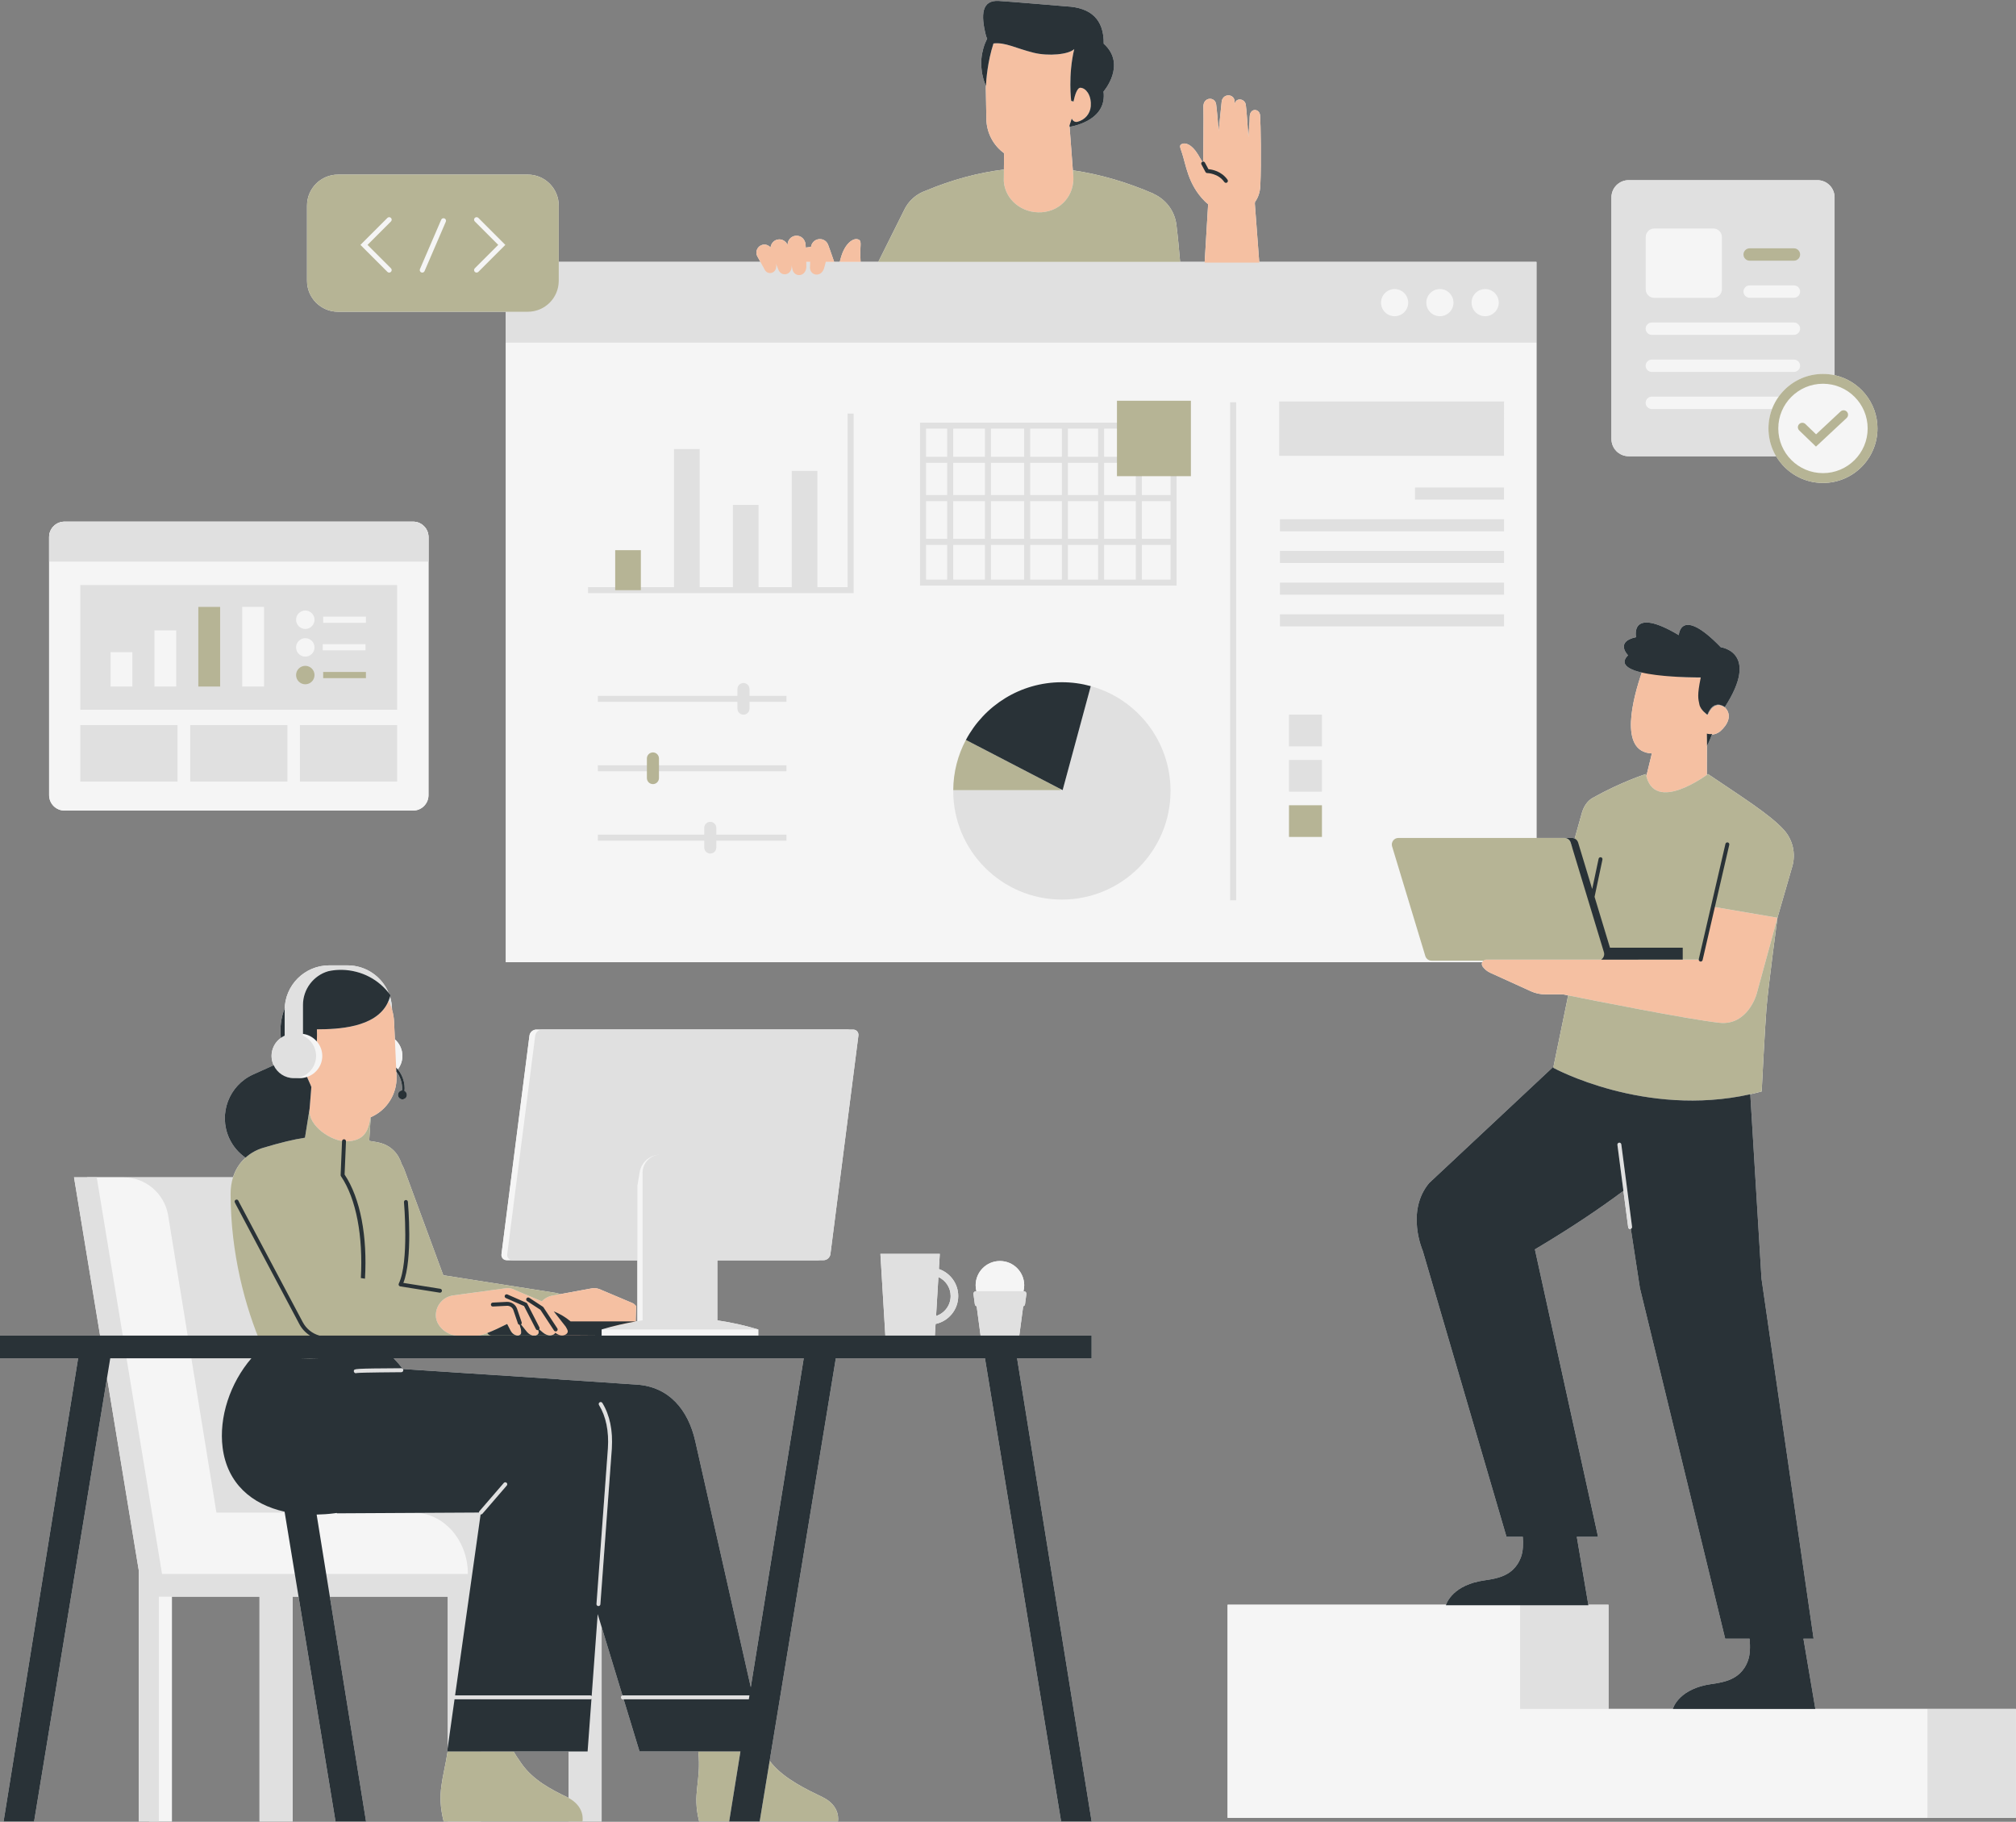
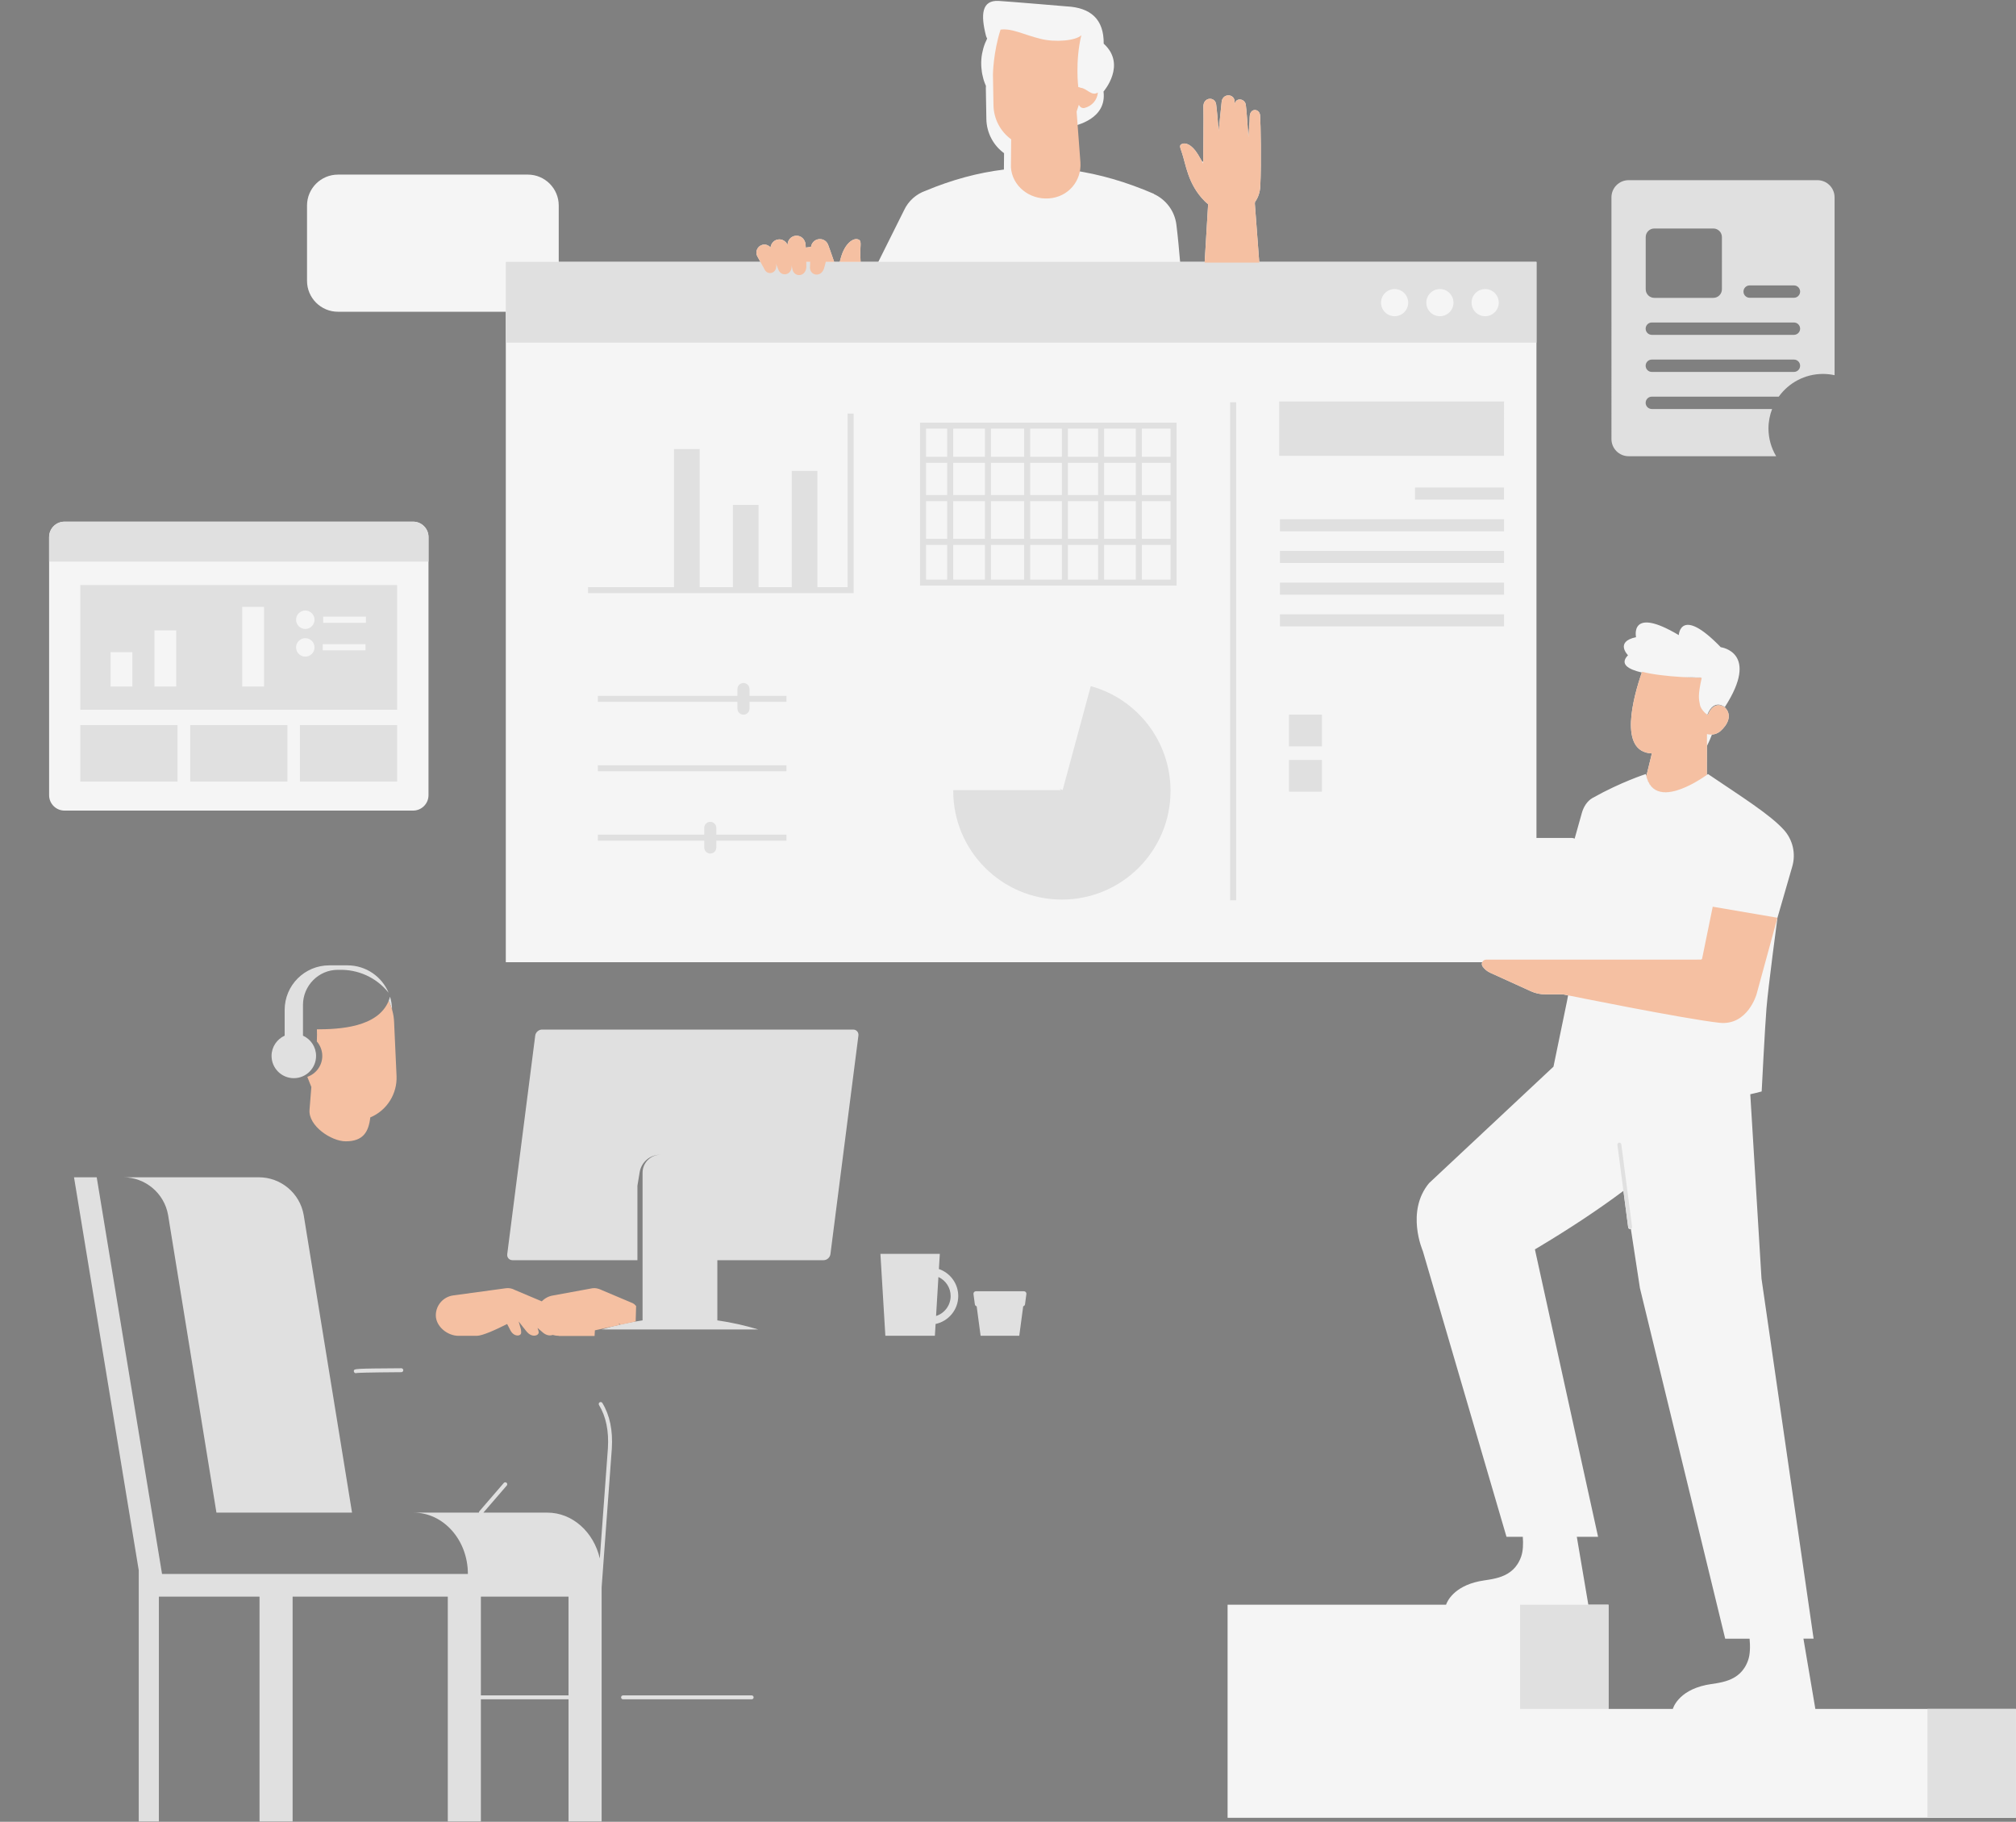
<svg xmlns="http://www.w3.org/2000/svg" fill="#000000" height="417.6" preserveAspectRatio="xMidYMid meet" version="1" viewBox="0.0 -0.2 462.2 417.6" width="462.2" zoomAndPan="magnify">
  <rect x="0.0" y="-0.2" width="462.2" height="417.6" fill="#808080" stroke="none" />
  <g>
    <g fill="#f5f5f5" id="change1_1">
      <path d="M14.791,185.606h79.918c1.951,0,3.532-1.582,3.532-3.532v-53.538v-5.628c0-1.951-1.582-3.532-3.532-3.532 H14.791c-1.951,0-3.532,1.582-3.532,3.532v5.628v53.538C11.258,184.024,12.84,185.606,14.791,185.606z" fill="inherit" />
-       <path d="M234.584,299.23c0.215-0.056,0.386-0.231,0.417-0.461l0.313-2.35c0.045-0.336-0.217-0.635-0.556-0.635 h-0.116c0.11-0.437,0.175-0.892,0.175-1.364c0-3.075-2.493-5.568-5.568-5.568c-3.074,0-5.568,2.493-5.568,5.568 c0,0.471,0.065,0.927,0.175,1.364h-0.116c-0.34,0-0.601,0.299-0.556,0.636l0.314,2.349c0.031,0.231,0.201,0.405,0.417,0.461 l0.898,6.716h-10.477l0.161-2.664c2.962-0.625,5.193-3.258,5.193-6.403c0-2.869-1.859-5.308-4.434-6.189l0.209-3.47h-3.481h-7.815 h-2.321l1.128,18.726h-65.132l0.088-0.036v0.036h35.909v-1.402h-0.001c-3.127-0.944-6.254-1.635-9.381-2.086v-13.794h23.045h1.317 c0.766,0,1.467-0.622,1.565-1.388l6.416-50.087c0.098-0.767-0.445-1.388-1.211-1.388h-1.317h-70.002h-1.318 c-0.766,0-1.467,0.622-1.565,1.388l-6.416,50.087c-0.098,0.767,0.445,1.388,1.211,1.388h1.317h28.635v13.97h0.106 c-0.256,0.042-0.513,0.081-0.769,0.126c0.069-0.012,0.137-0.027,0.206-0.039l0.056-0.023l0.101-3.529l0,0 c-0.039-0.049-0.088-0.087-0.13-0.133c-0.172-0.218-0.389-0.395-0.642-0.514c-0.089-0.049-0.18-0.082-0.272-0.117l-6.822-2.88 c-0.061-0.03-0.117-0.061-0.182-0.089c-0.625-0.268-1.272-0.441-1.966-0.342l-8.976,1.648l1.616-0.297 c-0.432-0.161-0.879-0.289-1.353-0.338l-25.478-3.996l-8.887-24.094c-0.175-0.479-0.39-0.921-0.631-1.336 c-0.701-2.205-2.265-4.474-5.761-5.08c-0.594-0.103-1.158-0.2-1.71-0.294l0.349-5.419c3.829-1.648,6.094-5.48,5.921-9.445 l-0.051-1.112v0l0.005,0.117c0.836,1.08,1.316,2.414,1.316,3.811c0,0.164-0.016,0.327-0.028,0.49 c-0.521,0.055-0.934,0.481-0.934,1.018c0,0.574,0.465,1.039,1.038,1.039c0.574,0,1.04-0.465,1.04-1.039 c0-0.398-0.232-0.733-0.561-0.908c0.018-0.199,0.035-0.399,0.035-0.6c0-1.607-0.579-3.134-1.584-4.344 c0.658-0.857,1.071-1.911,1.071-3.076c0-1.519-0.677-2.868-1.729-3.803l0.294,6.467l0,0l-0.476-10.484 c-0.043-0.959-0.212-1.88-0.469-2.762c-0.004-1.045-0.163-2.054-0.458-3.003c-0.001,0.005-0.003,0.009-0.005,0.013 c0.001-0.004,0.003-0.007,0.004-0.01c0.033-0.119,0.082-0.225,0.11-0.347c-0.137-0.191-0.29-0.364-0.436-0.546 c0,0,0.001,0.001,0.001,0.001c-1.54-3.69-5.181-6.283-9.428-6.283h-1.851h-0.104h-2.235c-5.641,0-10.214,4.573-10.214,10.214 c0-0.138,0.015-0.271,0.021-0.408c-0.855,2.16-1.167,4.508-0.886,6.824c-1.289,0.924-2.138,2.42-2.138,4.127 c0,0.773,0.185,1.499,0.493,2.156c-0.002-0.005-0.006-0.01-0.008-0.015l-4.699,2.115c-5.546,2.496-8.018,9.015-5.523,14.56 c0.851,1.891,2.177,3.413,3.765,4.515c-1.286,1.162-2.285,2.665-2.861,4.491H28.244h-8.277v0h-2.996l5.977,36.287H0v5.202h17.91 L0.821,417.315h6.998l16.721-101.701l7.275,44.164v57.537h2.385h2.228h2.974v-51.524h20.098v51.524h2.385h2.228h2.975v-51.524 h1.36l8.472,51.524h2.385h2.817h1.796l-8.293-51.524h27.035v34.522l-0.135,0.961h0.099c-0.962,6.292-2.553,9.483-0.909,16.042 h31.825v0h1.418h2.975v-44.568l4.781,15.701c-0.184,0.056-0.322,0.222-0.322,0.424c0,0.248,0.202,0.45,0.45,0.45h0.138 l3.639,11.951h13.485c0.705,7.128-1.461,9.47,0.185,16.042h31.825c0,0,0.753-3.504-3.579-5.596 c-3.507-1.694-8.596-4.096-11.593-7.685c-0.171-0.205-0.33-0.414-0.482-0.622l15.169-92.263h34.191l17.455,106.167h2.385h2.817 h1.795l-17.088-106.167h17.089v-5.202h-16.584L234.584,299.23z M215.147,292.517c1.652,0.761,2.804,2.427,2.804,4.362 c0,2.14-1.406,3.956-3.342,4.576L215.147,292.517z M63.933,245.593c0.108,0.099,0.223,0.191,0.34,0.28 C64.156,245.784,64.041,245.693,63.933,245.593z M70.456,246.638l0.706,1.768l-0.785-1.744l0,0 C70.403,246.654,70.43,246.647,70.456,246.638z M71.146,246.337c0.021-0.011,0.042-0.023,0.064-0.035 C71.189,246.314,71.168,246.326,71.146,246.337z M70.982,253.955l0.402-4.993l-0.419,5.213L70.982,253.955z M72.8,244.955 c0.043-0.055,0.092-0.104,0.132-0.16C72.891,244.851,72.843,244.9,72.8,244.955z M73.795,242.771 c0.056-0.303,0.094-0.614,0.094-0.933C73.889,242.158,73.852,242.468,73.795,242.771z M73.171,244.407 c0.079-0.135,0.157-0.27,0.224-0.412C73.328,244.137,73.251,244.273,73.171,244.407z M73.546,243.637 c0.069-0.182,0.125-0.368,0.174-0.559C73.671,243.269,73.616,243.456,73.546,243.637z M72.64,238.513 C72.64,238.513,72.639,238.513,72.64,238.513c0.041-0.806,0.046-1.554,0.034-2.181C72.685,236.959,72.681,237.707,72.64,238.513z M72.057,224.24c0.419-0.389,0.878-0.734,1.372-1.026C72.935,223.506,72.477,223.852,72.057,224.24z M72.066,243.824 c0.258-0.61,0.401-1.282,0.401-1.986C72.467,242.542,72.324,243.213,72.066,243.824z M69.636,246.855 c-0.276,0.053-0.559,0.086-0.851,0.086C69.077,246.941,69.358,246.902,69.636,246.855z M69.351,246.54 c0.005-0.002,0.009-0.005,0.013-0.007C69.359,246.534,69.355,246.538,69.351,246.54z M110.826,346.527l5.36-6.211L110.826,346.527 L110.826,346.527z M109.8,346.527h-2.922l2.924-0.016c0-0.004,0.002-0.008,0.002-0.012 C109.804,346.508,109.8,346.517,109.8,346.527z M109.826,346.357c0.017-0.051,0.043-0.099,0.08-0.142 C109.869,346.258,109.844,346.306,109.826,346.357z M136.321,305.942l0.585,0.004h-0.585L136.321,305.942z M142.14,303.433 c-0.034,0.008-0.069,0.017-0.103,0.025l-0.001-0.002C142.071,303.448,142.105,303.441,142.14,303.433z M140.063,303.944 c-0.706,0.187-1.411,0.383-2.116,0.596C138.652,304.328,139.358,304.131,140.063,303.944z M137.981,302.546 c-0.011-0.001-0.022-0.003-0.034-0.004l-0.018-0.064C137.946,302.5,137.964,302.524,137.981,302.546z M88.824,229.794 C88.824,229.794,88.823,229.794,88.824,229.794c-0.089,0.179-0.167,0.366-0.269,0.533c0.206-0.34,0.39-0.7,0.548-1.083 c0.161,0.321,0.305,0.652,0.435,0.991c-0.132-0.337-0.274-0.67-0.435-0.991c-2.367,5.726-10.295,6.42-15.48,6.494 C78.63,235.664,86.18,234.998,88.824,229.794c0.111-0.225,0.215-0.458,0.311-0.698C89.042,229.338,88.935,229.568,88.824,229.794z M80.789,222.356c-0.212-0.04-0.427-0.059-0.64-0.089c0.314,0.044,0.628,0.086,0.938,0.152 C80.987,222.398,80.889,222.375,80.789,222.356z M81.278,222.469c0.434,0.099,0.866,0.208,1.29,0.348 c-0.088-0.029-0.176-0.056-0.264-0.083C81.967,222.629,81.623,222.547,81.278,222.469z M83.329,223.109 c0.214,0.085,0.433,0.155,0.643,0.251c-0.029-0.013-0.059-0.024-0.088-0.037C83.703,223.242,83.514,223.182,83.329,223.109z M87.973,226.113c-0.367-0.362-0.753-0.694-1.151-1.008C87.219,225.419,87.606,225.752,87.973,226.113z M83.995,223.372 c0.964,0.441,1.884,0.993,2.739,1.656C85.879,224.365,84.959,223.813,83.995,223.372z M79.429,222.168 c-0.048-0.004-0.095-0.012-0.142-0.016C79.335,222.155,79.382,222.164,79.429,222.168z M77.434,222.109h0.279v0.008 c-0.827,0.029-1.654,0.133-2.472,0.311C75.938,222.224,76.672,222.109,77.434,222.109z M73.479,223.184 c0.158-0.092,0.321-0.176,0.485-0.258C73.8,223.007,73.637,223.092,73.479,223.184z M74.084,222.868 c0.163-0.077,0.329-0.149,0.498-0.215C74.413,222.719,74.247,222.791,74.084,222.868z M74.697,222.61 c0.178-0.066,0.358-0.129,0.542-0.182C75.055,222.481,74.875,222.544,74.697,222.61z M71.916,224.371 c-0.105,0.102-0.205,0.209-0.305,0.317C71.711,224.579,71.811,224.473,71.916,224.371z M71.429,224.89 c-0.088,0.102-0.174,0.206-0.257,0.313C71.255,225.096,71.341,224.992,71.429,224.89z M70.983,225.458 c-0.073,0.101-0.146,0.202-0.214,0.307C70.837,225.66,70.91,225.56,70.983,225.458z M70.561,226.11 c-0.058,0.1-0.118,0.199-0.172,0.302C70.442,226.31,70.502,226.211,70.561,226.11z M70.116,226.983 c-0.035,0.082-0.065,0.167-0.097,0.25C70.051,227.15,70.081,227.065,70.116,226.983z M69.861,227.667 c-0.029,0.091-0.055,0.182-0.082,0.274C69.805,227.849,69.831,227.758,69.861,227.667z M69.665,228.388 c-0.021,0.091-0.041,0.181-0.058,0.273C69.624,228.569,69.644,228.479,69.665,228.388z M69.531,229.158 c-0.01,0.08-0.023,0.16-0.03,0.241C69.508,229.318,69.521,229.238,69.531,229.158z M69.463,236.785 c0.765,0.104,1.462,0.396,2.079,0.801c-0.618-0.397-1.316-0.681-2.079-0.783V236.785z M67.368,246.941c-0.001,0-0.003,0-0.004,0 c0,0-0.001,0-0.001,0c-0.315,0-0.619-0.038-0.917-0.093c0.299,0.054,0.603,0.093,0.917,0.093 C67.365,246.941,67.367,246.941,67.368,246.941z M65.29,246.493c-0.247-0.111-0.485-0.237-0.709-0.385 C64.805,246.255,65.042,246.383,65.29,246.493z M66.173,246.787c-0.209-0.051-0.412-0.114-0.61-0.189 C65.761,246.673,65.964,246.737,66.173,246.787z M65.264,237.197c-0.171,0.077-0.332,0.171-0.491,0.266 C64.93,237.365,65.093,237.274,65.264,237.197z M63.596,245.255c-0.073-0.08-0.139-0.165-0.206-0.249 C63.458,245.09,63.524,245.175,63.596,245.255z M59.352,263.259c-0.076,0.031-0.15,0.063-0.225,0.096 C59.202,263.323,59.277,263.29,59.352,263.259z M58.21,263.801c-0.01,0.006-0.021,0.01-0.031,0.016 C58.189,263.811,58.2,263.806,58.21,263.801z M57.198,264.437c-0.001,0-0.001,0.001-0.002,0.001 C57.197,264.438,57.198,264.437,57.198,264.437z M119.547,404.034c-0.928-1.326-1.48-2.189-1.811-2.761h12.609v10.654 c-0.128-0.069-0.246-0.141-0.384-0.208C126.454,410.025,122.229,407.864,119.547,404.034z M172.128,386.547l-12.727-56.397 c-1.626-7.208-6.026-12.484-13.4-12.963l-17.375-1.161c-0.278-0.033-0.554-0.073-0.839-0.092l-35.413-2.324 c-0.656-0.86-1.374-1.677-2.125-2.461h94.014L172.128,386.547z" fill="inherit" />
-       <path d="M373.384,104.376h33.824c2.178,3.664,6.165,6.127,10.737,6.127c6.901,0,12.495-5.594,12.495-12.495 c0-5.987-4.213-10.985-9.835-12.205V45.035c0-2.173-1.762-3.935-3.935-3.935h-43.286c-2.173,0-3.935,1.762-3.935,3.935v55.406 C369.449,102.614,371.211,104.376,373.384,104.376z M413.125,88.968c0.279-0.149,0.565-0.287,0.859-0.411 C413.691,88.681,413.405,88.819,413.125,88.968z M414.096,88.517c0.269-0.109,0.541-0.212,0.821-0.298 C414.638,88.305,414.365,88.407,414.096,88.517z M415.182,88.15c0.235-0.066,0.469-0.132,0.71-0.181 C415.651,88.018,415.416,88.085,415.182,88.15z M410.752,90.716c0.692-0.683,1.48-1.269,2.344-1.734 C412.233,89.448,411.445,90.033,410.752,90.716z M407.808,90.721c0,0,0.001-0.001,0.001-0.001 C407.809,90.721,407.809,90.721,407.808,90.721L407.808,90.721z M408.754,89.563c-0.02,0.022-0.039,0.043-0.059,0.065 C408.715,89.607,408.735,89.585,408.754,89.563z M409.743,88.597c0.01-0.008,0.019-0.017,0.028-0.026 C409.762,88.58,409.753,88.589,409.743,88.597z M406.281,93.555L406.281,93.555L406.281,93.555L406.281,93.555z M416.405,87.891 c0.166-0.025,0.329-0.058,0.497-0.075C416.734,87.832,416.571,87.866,416.405,87.891z M412.14,86.948 c0.034-0.018,0.069-0.032,0.103-0.05C412.209,86.916,412.174,86.93,412.14,86.948z M413.368,86.39 c0.117-0.046,0.236-0.087,0.354-0.13C413.604,86.303,413.485,86.344,413.368,86.39z M414.676,85.96 c0.145-0.039,0.29-0.078,0.437-0.112C414.966,85.882,414.821,85.921,414.676,85.96z M416.094,85.665 c0.141-0.021,0.279-0.048,0.421-0.064C416.374,85.617,416.235,85.644,416.094,85.665z M405.51,96.809 c-0.038,0.395-0.061,0.794-0.061,1.199c0,0.378,0.024,0.75,0.057,1.12c-0.033-0.369-0.057-0.741-0.057-1.12 C405.45,97.603,405.471,97.204,405.51,96.809z M405.931,94.606c-0.003,0.013-0.006,0.026-0.01,0.038 C405.925,94.632,405.927,94.619,405.931,94.606z M405.674,95.681c-0.019,0.099-0.029,0.2-0.045,0.299 C405.646,95.881,405.655,95.78,405.674,95.681z M406.13,102.047c0.034,0.1,0.072,0.199,0.109,0.298 C406.202,102.246,406.165,102.148,406.13,102.047z M405.541,99.462c0.032,0.281,0.076,0.558,0.127,0.832 C405.617,100.02,405.574,99.743,405.541,99.462z M405.774,100.799c0.052,0.226,0.109,0.451,0.173,0.672 C405.882,101.25,405.826,101.025,405.774,100.799z M407.766,96.872c-0.042,0.373-0.066,0.752-0.066,1.136 C407.699,97.624,407.724,97.245,407.766,96.872z M408.728,93.556c-0.157,0.325-0.297,0.661-0.421,1.004 C408.43,94.216,408.57,93.881,408.728,93.556z M408.284,94.621c-0.111,0.313-0.203,0.635-0.284,0.961 C408.08,95.255,408.174,94.935,408.284,94.621z M407.96,95.738c-0.069,0.299-0.119,0.604-0.161,0.912 C407.841,96.341,407.893,96.037,407.96,95.738z M419.332,85.594c-0.014-0.001-0.027-0.005-0.041-0.006 C419.305,85.59,419.318,85.593,419.332,85.594z" fill="inherit" />
      <path d="M441.901,391.53h-25.702l-2.732-16.109h2.33l-11.946-82.536l-2.57-42.257 c-0.003,0.001-0.005,0.001-0.008,0.002c0.869-0.193,1.741-0.403,2.618-0.641c0,0,0.75-14.807,1.096-19.005 c0.43-5.223,2.523-20.805,2.524-20.815l-0.347,1.263l0.347-1.263l3.399-11.761c0.854-2.961,0.112-6.158-1.969-8.431 c-3.182-3.479-9.427-7.392-17.358-12.75c0,0-0.151,0.114-0.411,0.297c0.052-0.037,0.104-0.073,0.146-0.104l0.024-6.55l0.005-1.198 l0.012,1.095c0.41-0.785,0.794-1.699,1.133-2.592c0.026-0.002,0.048,0.001,0.075-0.001c0.562-0.052,1.248-0.251,1.878-0.803 c1.556-1.366,2.784-3.547,1.08-5.347c0,0-0.003-0.004-0.007-0.004c-0.004-0.004-0.008-0.008-0.012-0.012 c-0.344-0.266-2.541-1.775-3.974,1.728c0,0-0.253-0.18-0.569-0.473c0.271,0.235,0.477,0.375,0.477,0.375 c1.5-3.832,3.999-1.749,3.999-1.749c8.141-12.612-0.923-13.73-0.923-13.73c-9.279-9.599-9.63-2.776-9.63-2.776 c-11.379-6.775-9.797,0.474-9.797,0.474c-4.94,1.049-1.842,4.14-1.842,4.14c-1.965,2.009-0.008,3.225,3.164,3.962 c-1.96,5.676-5.425,18.262,2.309,18.539l-0.007,0.035l-0.008,0.025l-0.622,2.55l-0.631,2.58c1.155,4.662,5.196,4.145,8.662,2.688 c-3.583,1.509-7.779,2.02-8.773-3.149c0,0-5.669,1.81-12.199,5.473c-1.296,0.728-2.111,2.1-2.501,3.537l-1.628,5.802 c-0.198-0.095-0.411-0.163-0.642-0.163h-1.705h-6.406V78.34V59.83h-63.563l-1.007-13.366c0.025-0.13,0.022-0.239,0.037-0.362 c0.69-0.947,1.145-2.153,1.217-3.654c0.257-5.385,0.092-14.197-0.046-16.179c-0.113-1.632-2.391-1.844-2.392,0.423 c0,1.146-0.133,2.482-0.293,4.537c-0.165-2.539-0.418-6.187-0.59-7.401c-0.209-1.472-2.304-1.72-2.561-0.177 c0.002,0.425-0.017,0.73-0.028,0.395c-0.004-0.144,0.008-0.273,0.028-0.395c-0.001-0.249-0.009-0.539-0.03-0.765 c-0.146-1.562-2.547-1.727-2.931,0.079l-0.7,6.885c-0.193-2.378-0.424-5.031-0.582-6.142c-0.26-1.831-2.99-1.699-2.92,0.578 c0.062,2.001-0.025,10.513-0.047,12.553c-0.074-0.001-0.148,0.009-0.217,0.047c-0.002,0.001-0.003,0.003-0.005,0.004 c-0.315-0.567-0.684-1.213-0.975-1.686c-1.481-2.414-2.942-2.74-3.65-2.411c-0.637,0.296-0.519,0.605-0.08,1.865 c1.003,2.881,1.378,7.377,5.323,11.303c0.234,0.233,0.482,0.442,0.734,0.644l-0.79,13.226h-5.631 c-0.247-2.847-0.5-5.693-0.855-8.533c-0.399-3.193-2.436-5.773-5.158-7.026c0.002-0.011,0.006-0.041,0.006-0.041 c-6.309-2.724-12.473-4.511-18.583-5.389l0.101,1.334l-0.852-11.292c1.703-0.296,8.558-1.879,7.782-8.099 c0,0,5.373-6.167,0.04-10.971c0.06-5.574-2.946-8.281-8.548-8.552c0,0-12.661-1.077-15.477-1.249 c-4.01-0.249-4.174,3.221-2.984,7.914c0.068,0.27,0.171,0.501,0.288,0.715c-0.358,0.709-0.656,1.456-0.878,2.238 c-0.018,0.064-0.029,0.131-0.046,0.195c-0.088,0.329-0.172,0.66-0.234,0.999c-0.076,0.411-0.132,0.83-0.167,1.256 c-0.042,0.503-0.045,0.999-0.028,1.491c0.005,0.152,0.021,0.301,0.031,0.452c0.024,0.345,0.059,0.686,0.111,1.024 c0.025,0.161,0.052,0.321,0.082,0.481c0.065,0.341,0.146,0.676,0.239,1.008c0.037,0.132,0.068,0.265,0.109,0.395 c0.14,0.447,0.312,0.881,0.5,1.306c0-0.004,0-0.01,0.001-0.015c-0.017,0.37-0.021,0.583-0.021,0.583l0.121,7.041 c0.054,3.186,1.634,6.062,4.056,7.813l-0.033,3.756c-5.919,0.724-11.858,2.318-17.899,4.839c-0.01,0.004-0.018,0.01-0.028,0.014 c-2.133,0.74-3.972,2.306-4.992,4.526l-5.88,11.787h-4.058c-0.054-1.01-0.099-1.97-0.047-2.878 c0.099-1.723,0.135-2.148-0.713-2.325c-0.942-0.197-2.854,0.882-3.797,4.381c-0.075,0.28-0.153,0.554-0.23,0.822h-1.272 c-0.749-2.21-1.332-3.768-1.395-3.934c-0.003-0.008-0.005-0.015-0.009-0.023c0-0.001-0.004-0.01-0.004-0.01l-0.001,0 c-0.258-0.616-0.791-1.094-1.5-1.224c-1.167-0.214-2.249,0.599-2.403,1.751l-1.203,0.162c-0.016-0.325-0.032-0.594-0.049-0.763 c-0.113-1.161-1.074-2.051-2.236-1.949c-1.113,0.097-1.916,1.053-1.874,2.127c-0.395-0.923-1.356-1.484-2.36-1.238 c-0.885,0.216-1.476,0.972-1.545,1.814c-0.465-0.554-1.203-0.825-1.939-0.602c-1.07,0.325-1.61,1.517-1.146,2.533l0.752,1.355 h-46.236v-4.288v-8.625c0-3.917-3.175-7.092-7.092-7.092H77.482c-3.917,0-7.092,3.175-7.092,7.092v8.625v8.625 c0,3.917,3.175,7.092,7.092,7.092h38.48v7.081v142.021h223.871c-0.06,0.13-0.099,0.269-0.099,0.415 c0,0.195,0.058,0.398,0.188,0.579c0.442,0.615,1.039,1.108,1.73,1.419l9.347,4.25c1.017,0.463,2.125,0.702,3.243,0.702h4.058 c0.025,0,0.043,0,0.065,0.007c0.109,0.022,0.516,0.104,1.142,0.23l-0.24,1.283l-3.108,15.058l-28.51,26.68 c-5.43,6.516-1.448,15.566-1.448,15.566l19.186,65.522h3.74c0.121,1.65,0.062,3.288-0.381,4.541 c-1.833,5.192-6.89,5.079-9.621,5.65c-5.921,1.239-7.368,4.704-7.596,5.375h-50.085v48.847h160.455h20.272V391.53H441.901z M245.718,26.975l-0.168,0.513l-0.352,1.07L245.718,26.975c0.083,0.204,0.219,0.365,0.373,0.496 C245.937,27.34,245.801,27.179,245.718,26.975z M246.431,27.67c0.187,0.067,0.386,0.099,0.599,0.045 C246.818,27.769,246.618,27.737,246.431,27.67z M250.078,24.171c0.021-0.247,0.021-0.488,0.013-0.725c0,0,0,0,0,0 C250.099,23.683,250.099,23.924,250.078,24.171z M250.077,23.229c0,0,0,0.001,0,0.001c-0.012-0.167-0.032-0.329-0.058-0.489 c0,0,0,0.001,0,0.001C250.045,22.901,250.064,23.063,250.077,23.229z M249.881,22.143c-0.017-0.058-0.029-0.12-0.047-0.176 c0,0,0,0,0,0C249.853,22.023,249.864,22.085,249.881,22.143z M249.711,21.657C249.711,21.658,249.712,21.658,249.711,21.657 c-0.029-0.07-0.06-0.141-0.093-0.208c0,0,0,0.001,0.001,0.001C249.652,21.517,249.682,21.587,249.711,21.657z M249.409,21.073 c-0.004-0.006-0.008-0.011-0.011-0.016c0,0,0,0,0,0C249.402,21.063,249.406,21.068,249.409,21.073z M249.061,20.618 c-0.006-0.006-0.013-0.012-0.019-0.018C249.048,20.606,249.055,20.611,249.061,20.618z M248.238,20.036 c-0.16-0.061-0.326-0.105-0.5-0.12C247.912,19.932,248.078,19.974,248.238,20.036z M248.677,20.277 c-0.043-0.03-0.09-0.051-0.135-0.078C248.587,20.227,248.634,20.246,248.677,20.277z M226.136,18.08 c0.01-0.123,0.023-0.251,0.035-0.383C226.159,17.829,226.147,17.957,226.136,18.08z M226.065,19.027 c0.005-0.077,0.01-0.154,0.015-0.239C226.075,18.872,226.07,18.949,226.065,19.027z M226.095,18.592 c0.007-0.097,0.015-0.197,0.024-0.302C226.11,18.396,226.102,18.495,226.095,18.592z M226.346,16.191 c-0.063,0.473-0.115,0.915-0.156,1.318C226.231,17.106,226.282,16.664,226.346,16.191z M227.492,10.662 c0.086-0.298,0.177-0.598,0.273-0.898C227.668,10.065,227.578,10.364,227.492,10.662z M226.375,15.985 c0.025-0.176,0.051-0.355,0.079-0.539C226.425,15.629,226.399,15.809,226.375,15.985z M226.49,15.209 c0.03-0.189,0.062-0.383,0.096-0.579C226.552,14.826,226.52,15.02,226.49,15.209z M226.624,14.409 c0.096-0.537,0.207-1.095,0.336-1.67C226.832,13.313,226.72,13.872,226.624,14.409z M227.019,12.486 c0.048-0.206,0.097-0.413,0.15-0.622C227.116,12.073,227.067,12.28,227.019,12.486z M227.245,11.566 c0.054-0.207,0.11-0.415,0.169-0.624C227.355,11.151,227.298,11.36,227.245,11.566z M371.029,249.982 c0.122,0.03,0.246,0.059,0.369,0.089C371.275,250.041,371.151,250.011,371.029,249.982z M372.693,250.369 c0.123,0.027,0.247,0.053,0.371,0.08C372.94,250.423,372.816,250.396,372.693,250.369z M389.494,178.623 c-0.388,0.237-0.817,0.487-1.276,0.736C388.677,179.109,389.105,178.859,389.494,178.623z M389.833,178.413 c-0.089,0.056-0.177,0.111-0.272,0.169C389.656,178.524,389.744,178.468,389.833,178.413z M390.122,233.677 c-0.23-0.036-0.465-0.073-0.704-0.112C389.657,233.603,389.892,233.64,390.122,233.677z M388.987,233.496 c-0.248-0.04-0.501-0.082-0.758-0.124C388.485,233.414,388.739,233.455,388.987,233.496z M387.797,233.3 c-0.283-0.047-0.573-0.096-0.864-0.146C387.225,233.204,387.514,233.253,387.797,233.3z M386.564,233.092 c-0.405-0.069-0.816-0.14-1.234-0.213C385.748,232.952,386.16,233.023,386.564,233.092z M385.294,232.873 c-0.453-0.079-0.912-0.159-1.378-0.242C384.382,232.714,384.841,232.794,385.294,232.873z M383.823,232.615 c-0.427-0.076-0.858-0.152-1.293-0.231C382.966,232.462,383.397,232.539,383.823,232.615z M382.269,232.337 c-0.377-0.068-0.756-0.136-1.137-0.206C381.514,232.201,381.893,232.269,382.269,232.337z M380.769,232.065 c-0.354-0.064-0.708-0.129-1.065-0.195C380.06,231.935,380.415,232,380.769,232.065z M379.326,231.8 c-0.349-0.064-0.697-0.129-1.047-0.194C378.628,231.671,378.977,231.736,379.326,231.8z M377.845,231.526 c-0.346-0.065-0.692-0.129-1.038-0.194C377.153,231.396,377.499,231.461,377.845,231.526z M376.427,231.26 c-0.381-0.072-0.76-0.143-1.139-0.215C375.667,231.117,376.047,231.189,376.427,231.26z M375.016,230.994 c-1.908-0.361-3.782-0.721-5.546-1.064C371.234,230.273,373.108,230.633,375.016,230.994z M369.035,229.846 c-0.32-0.062-0.637-0.124-0.948-0.185C368.398,229.722,368.716,229.784,369.035,229.846z M367.893,229.623 c-0.363-0.071-0.72-0.141-1.07-0.209C367.173,229.483,367.53,229.553,367.893,229.623z M390.529,233.74 c0.22,0.034,0.434,0.066,0.645,0.098C390.963,233.806,390.749,233.774,390.529,233.74z M391.581,233.898 c0.203,0.03,0.398,0.058,0.592,0.085C391.979,233.956,391.784,233.928,391.581,233.898z M392.529,234.034 c0.209,0.029,0.406,0.055,0.602,0.08C392.935,234.089,392.738,234.063,392.529,234.034z M393.398,234.149 c0.274,0.035,0.535,0.066,0.777,0.093C393.933,234.215,393.672,234.184,393.398,234.149z M390.959,177.673 c0.052-0.036,0.104-0.072,0.15-0.104C391.062,177.602,391.012,177.636,390.959,177.673z M389.975,178.324 c0.079-0.05,0.153-0.098,0.227-0.146C390.127,178.226,390.054,178.273,389.975,178.324z M390.347,178.084 c0.068-0.045,0.133-0.087,0.196-0.129C390.48,177.996,390.416,178.039,390.347,178.084z M390.68,177.863 c0.057-0.038,0.112-0.075,0.164-0.111C390.791,177.788,390.737,177.824,390.68,177.863z M389.927,155.09 c-0.005,0.026-0.009,0.047-0.015,0.073c-0.549-0.008-2.086-0.04-4.046-0.154C388.216,155.103,389.927,155.09,389.927,155.09z M386.642,180.146c-0.165,0.075-0.331,0.147-0.498,0.219C386.312,180.293,386.478,180.22,386.642,180.146z M388.212,179.362 c-0.143,0.078-0.29,0.155-0.439,0.232C387.922,179.517,388.069,179.44,388.212,179.362z M387.7,179.633 c-0.146,0.076-0.296,0.15-0.447,0.224C387.405,179.783,387.554,179.708,387.7,179.633z M387.177,179.894 c-0.154,0.075-0.309,0.148-0.466,0.22C386.868,180.042,387.024,179.969,387.177,179.894z M360.446,194.06L360.446,194.06 l-0.337-1.113L360.446,194.06z M363.245,228.709c-0.532-0.106-1.026-0.204-1.486-0.295 C362.221,228.505,362.71,228.603,363.245,228.709z M366.588,229.368c-0.316-0.062-0.625-0.123-0.928-0.182 C365.963,229.245,366.272,229.306,366.588,229.368z M365.355,229.126c-0.279-0.055-0.55-0.108-0.816-0.161 C364.805,229.018,365.076,229.071,365.355,229.126z M364.238,228.906c-0.324-0.064-0.636-0.126-0.939-0.186 C363.601,228.779,363.916,228.842,364.238,228.906z M384.075,251.962c-0.033-0.002-0.067-0.003-0.1-0.005 C384.008,251.959,384.042,251.96,384.075,251.962z M382.171,251.824c-0.071-0.006-0.143-0.011-0.214-0.017 C382.028,251.814,382.1,251.818,382.171,251.824z M380.272,251.635c-0.094-0.011-0.188-0.02-0.281-0.031 C380.083,251.616,380.178,251.625,380.272,251.635z M378.4,251.398c-0.107-0.015-0.216-0.029-0.322-0.044 C378.185,251.37,378.293,251.383,378.4,251.398z M376.57,251.118c-0.116-0.019-0.233-0.037-0.348-0.057 C376.337,251.081,376.454,251.099,376.57,251.118z M374.786,250.8c-0.119-0.023-0.24-0.045-0.358-0.068 C374.546,250.755,374.667,250.777,374.786,250.8z M369.797,249.669c-0.121-0.032-0.242-0.064-0.362-0.096 C369.554,249.605,369.676,249.637,369.797,249.669z M368.267,249.25c-0.119-0.034-0.237-0.068-0.355-0.102 C368.029,249.182,368.148,249.216,368.267,249.25z M366.809,248.82c-0.115-0.035-0.228-0.07-0.341-0.105 C366.581,248.75,366.695,248.785,366.809,248.82z M365.427,248.382c-0.109-0.036-0.216-0.071-0.324-0.107 C365.21,248.311,365.318,248.346,365.427,248.382z M364.133,247.946c-0.108-0.037-0.212-0.074-0.318-0.112 C363.92,247.872,364.025,247.909,364.133,247.946z M362.918,247.513c-0.102-0.038-0.201-0.075-0.302-0.112 C362.717,247.438,362.816,247.475,362.918,247.513z M361.791,247.089c-0.095-0.037-0.185-0.072-0.278-0.108 C361.605,247.016,361.696,247.052,361.791,247.089z M360.754,246.68c-0.088-0.035-0.17-0.07-0.255-0.104 C360.584,246.61,360.667,246.644,360.754,246.68z M359.814,246.291c-0.081-0.034-0.155-0.066-0.233-0.1 C359.659,246.225,359.734,246.257,359.814,246.291z M358.971,245.928c-0.072-0.031-0.136-0.061-0.205-0.091 C358.835,245.868,358.9,245.897,358.971,245.928z M358.23,245.596c-0.064-0.029-0.119-0.055-0.18-0.083 C358.11,245.541,358.167,245.567,358.23,245.596z M357.596,245.302c-0.057-0.027-0.103-0.049-0.156-0.075 C357.492,245.252,357.54,245.275,357.596,245.302z M357.066,245.047c-0.046-0.022-0.081-0.04-0.124-0.061 C356.984,245.007,357.021,245.025,357.066,245.047z M356.653,244.843c-0.052-0.026-0.087-0.044-0.131-0.067 C356.566,244.798,356.603,244.817,356.653,244.843z M356.353,244.689c-0.043-0.022-0.066-0.035-0.098-0.051 C356.287,244.654,356.311,244.668,356.353,244.689z M368.777,391.53v-23.892h-4.627l-2.64-15.566h4.874l-14.48-65.884 c8.132-4.832,14.8-9.304,20.291-13.414l-1.375-10.543l2.466,18.903c0.029,0.227,0.223,0.392,0.445,0.392 c0.02,0,0.039-0.001,0.06-0.004c0.039-0.005,0.072-0.022,0.106-0.036c0,0,0,0,0,0l2.081,13.571l19.548,80.364h5.594 c0.163,1.789,0.137,3.602-0.343,4.961c-1.833,5.192-6.891,5.079-9.621,5.65c-6.567,1.375-7.635,5.498-7.635,5.498H368.777z M374.12,281.288c-0.004,0.007-0.006,0.014-0.01,0.02C374.114,281.302,374.116,281.295,374.12,281.288z" fill="inherit" />
    </g>
    <g id="change1_2">
-       <path d="M347.784,75.07h-36.558V64.605h36.558V75.07z M378.707,85.055h32.582c0.782,0,1.417-0.634,1.417-1.417 s-0.634-1.417-1.417-1.417h-32.582c-0.782,0-1.417,0.634-1.417,1.417S377.924,85.055,378.707,85.055z M352.26,78.34H115.962 v142.021H352.26V78.34z M348.505,391.53v-23.892h-67.06v48.847h160.455V391.53H348.505z M378.707,93.555h30.022 c-0.653,1.348-1.029,2.855-1.029,4.453c0,5.658,4.587,10.245,10.246,10.245c5.658,0,10.245-4.587,10.245-10.245 c0-5.658-4.587-10.245-10.245-10.245c-2.807,0-5.348,1.131-7.198,2.959h-32.04c-0.782,0-1.417,0.634-1.417,1.417 S377.924,93.555,378.707,93.555z M401.136,68.055h10.152c0.782,0,1.417-0.634,1.417-1.417c0-0.782-0.634-1.417-1.417-1.417h-10.152 c-0.782,0-1.417,0.634-1.417,1.417C399.72,67.421,400.354,68.055,401.136,68.055z M378.707,76.555h32.582 c0.782,0,1.417-0.634,1.417-1.417v0c0-0.782-0.634-1.417-1.417-1.417h-32.582c-0.782,0-1.417,0.634-1.417,1.417v0 C377.29,75.921,377.924,76.555,378.707,76.555z M379.272,68.076h13.537c1.087,0,1.968-0.881,1.968-1.968V54.146 c0-1.087-0.881-1.968-1.968-1.968h-13.537c-1.086,0-1.968,0.881-1.968,1.968v11.963C377.305,67.195,378.186,68.076,379.272,68.076z M94.817,346.527H49.621l-11.088-68.249c-0.888-4.987-5.224-8.618-10.289-8.618h-8.277l15.085,90.929h-0.851v56.727h5.202v-56.727 h67.87C107.272,352.822,101.696,346.527,94.817,346.527z M137.936,305.946h35.909v-1.402h-35.909V305.946z M194.276,235.8h-71.32 c-0.766,0-1.467,0.622-1.565,1.388l-6.416,50.087c-0.098,0.767,0.445,1.388,1.211,1.388h29.952v13.97h17.144v-13.97h24.224 c0.766,0,1.467-0.622,1.565-1.388l6.416-50.087C195.585,236.422,195.043,235.8,194.276,235.8z M98.241,182.073v-59.166 c0-1.951-1.582-3.532-3.532-3.532H14.791c-1.951,0-3.532,1.582-3.532,3.532v59.166c0,1.951,1.582,3.532,3.532,3.532h79.918 C96.66,185.606,98.241,184.024,98.241,182.073z M229.25,288.854c-3.074,0-5.568,2.493-5.568,5.568c0,0.471,0.065,0.927,0.175,1.364 h10.786c0.11-0.437,0.175-0.892,0.175-1.364C234.818,291.346,232.325,288.854,229.25,288.854z M67.365,246.941h1.421 c2.818,0,5.104-2.285,5.104-5.103c0-2.586-1.931-4.701-4.426-5.035v0.394c1.768,0.802,3.004,2.573,3.004,4.641 C72.467,244.656,70.182,246.94,67.365,246.941z M90.864,245.33c0.861-0.914,1.398-2.137,1.398-3.492 c0-1.519-0.677-2.868-1.729-3.803L90.864,245.33z M89.632,62.117c0.225-0.225,0.225-0.59,0-0.814l-5.37-5.369l5.37-5.369 c0.225-0.225,0.225-0.59,0-0.814s-0.59-0.225-0.814,0l-6.183,6.184l6.183,6.184c0.112,0.112,0.26,0.168,0.407,0.168 S89.52,62.229,89.632,62.117z M109.671,62.117l6.184-6.184l-6.184-6.184c-0.225-0.225-0.59-0.225-0.814,0 c-0.225,0.226-0.225,0.59,0,0.814l5.371,5.369l-5.371,5.369c-0.225,0.225-0.225,0.589,0,0.814c0.112,0.112,0.26,0.168,0.407,0.168 S109.559,62.229,109.671,62.117z M97.337,61.938l4.872-11.314c0.126-0.292-0.009-0.63-0.301-0.756 c-0.294-0.128-0.63,0.008-0.756,0.301L96.28,61.483c-0.126,0.292,0.009,0.63,0.301,0.756c0.074,0.032,0.151,0.047,0.228,0.047 C97.031,62.286,97.243,62.156,97.337,61.938z" fill="#f5f5f5" />
-     </g>
+       </g>
    <g id="change2_1">
      <path d="M462.172,391.53v24.956h-20.272V391.53H462.172z M348.505,391.53h20.272v-23.892h-20.272V391.53z M38.533,278.278l11.088,68.249H80.71l-11.089-68.249c-0.888-4.987-5.224-8.618-10.288-8.618H28.244 C33.309,269.659,37.645,273.291,38.533,278.278z M138.1,321.395c1.705,2.789,2.435,6.314,2.168,10.478l-2.335,31.788v2.13v51.524 h-2.975h-2.227h-2.385v-27.993h-20.097v27.993h-2.975h-2.227h-2.385v-51.524H67.088v51.524h-2.975h-2.228h-2.385v-51.524H36.428 v51.524h-4.613v-57.537l-14.845-90.118h5.203l14.978,90.929h22.349h43.159h2.385h2.227h0c0-7.766-5.577-14.062-12.456-14.062H109.8 c-0.004-0.11,0.029-0.222,0.106-0.312l5.598-6.487c0.162-0.189,0.447-0.209,0.635-0.047c0.188,0.162,0.209,0.446,0.047,0.635 l-5.36,6.211h14.651c5.79,0,10.643,4.466,12.039,10.509l1.854-25.224c0.255-3.971-0.431-7.319-2.037-9.947 c-0.13-0.212-0.062-0.488,0.149-0.618C137.693,321.117,137.97,321.183,138.1,321.395z M130.345,388.422v-22.631h-20.097v22.631 H130.345z M172.331,388.422h-29.489c-0.248,0-0.45,0.202-0.45,0.45s0.202,0.45,0.45,0.45h29.489c0.248,0,0.45-0.202,0.45-0.45 S172.579,388.422,172.331,388.422z M81.51,314.557c0.025,0.005,0.051,0.007,0.076,0.007c0.066,0,0.13-0.015,0.188-0.042 c0.384-0.04,2.154-0.133,10.238-0.188c0.249-0.002,0.449-0.205,0.447-0.453s-0.203-0.447-0.45-0.447c-0.001,0-0.002,0-0.003,0 c-10.841,0.075-10.842,0.086-10.886,0.636C81.101,314.302,81.279,314.518,81.51,314.557z M195.593,235.8h-71.319 c-0.767,0-1.468,0.622-1.566,1.388l-6.415,50.087c-0.098,0.767,0.444,1.388,1.211,1.388h28.635v-17.065l0.518-3.121 c0.382-2.302,2.373-3.99,4.705-3.99h0.086c-2.281,0-4.13,1.849-4.13,4.13v33.841c-3.128,0.451-6.255,1.142-9.383,2.086h35.909 c-3.127-0.944-6.255-1.635-9.382-2.086v-13.794h24.362c0.766,0,1.467-0.622,1.565-1.388l6.416-50.087 C196.902,236.422,196.36,235.8,195.593,235.8z M219.692,296.879c0,3.146-2.231,5.779-5.193,6.403l-0.164,2.704h-3.481h-5.552 h-2.321l-1.131-18.766h2.321h7.815h3.481l-0.209,3.47C217.832,291.572,219.692,294.01,219.692,296.879z M217.951,296.879 c0-1.935-1.152-3.602-2.804-4.362l-0.538,8.938C216.545,300.835,217.951,299.019,217.951,296.879z M234.759,295.785h-11.018 c-0.34,0-0.601,0.299-0.556,0.636l0.314,2.349c0.031,0.231,0.201,0.405,0.417,0.461l0.903,6.752h8.864l0.902-6.752 c0.215-0.056,0.386-0.231,0.417-0.461l0.313-2.35C235.359,296.084,235.098,295.785,234.759,295.785z M293.272,104.287h51.55V91.832 h-51.55V104.287z M420.605,45.035v40.768c-0.858-0.186-1.746-0.29-2.66-0.29c-4.178,0-7.868,2.058-10.136,5.208h-29.102 c-0.782,0-1.417,0.634-1.417,1.417s0.634,1.417,1.417,1.417h27.575c-0.529,1.385-0.832,2.882-0.832,4.453 c0,2.329,0.649,4.501,1.759,6.368h-33.824c-2.173,0-3.935-1.762-3.935-3.935V45.035c0-2.173,1.762-3.935,3.935-3.935h43.286 C418.843,41.1,420.605,42.862,420.605,45.035z M377.305,66.109c0,1.087,0.881,1.968,1.968,1.968h13.537 c1.087,0,1.968-0.881,1.968-1.968V54.146c0-1.087-0.881-1.968-1.968-1.968h-13.537c-1.086,0-1.968,0.881-1.968,1.968V66.109z M412.706,83.638c0-0.782-0.634-1.417-1.417-1.417h-32.582c-0.782,0-1.417,0.634-1.417,1.417s0.634,1.417,1.417,1.417h32.582 C412.071,85.055,412.706,84.421,412.706,83.638z M412.706,75.139c0-0.782-0.634-1.417-1.417-1.417h-32.582 c-0.782,0-1.417,0.634-1.417,1.417v0c0,0.782,0.634,1.417,1.417,1.417h32.582C412.071,76.555,412.706,75.921,412.706,75.139 L412.706,75.139z M412.706,66.639c0-0.782-0.634-1.417-1.417-1.417h-10.152c-0.782,0-1.417,0.634-1.417,1.417 c0,0.782,0.634,1.417,1.417,1.417h10.152C412.071,68.055,412.706,67.421,412.706,66.639z M195.708,94.6h-1.384v39.787h-6.919 v-26.64h-5.881v26.64h-7.611v-18.855h-5.882v18.855h-7.612v-31.656h-5.881v31.656h-19.72v1.384h60.891V94.6z M352.26,78.34H115.962 V59.83H352.26V78.34z M322.853,69.171c0-1.72-1.394-3.114-3.114-3.114c-1.719,0-3.114,1.394-3.114,3.114s1.394,3.114,3.114,3.114 C321.458,72.285,322.853,70.891,322.853,69.171z M333.232,69.171c0-1.72-1.394-3.114-3.114-3.114c-1.72,0-3.114,1.394-3.114,3.114 s1.394,3.114,3.114,3.114C331.838,72.285,333.232,70.891,333.232,69.171z M343.611,69.171c0-1.72-1.394-3.114-3.114-3.114 c-1.719,0-3.114,1.394-3.114,3.114s1.394,3.114,3.114,3.114C342.217,72.285,343.611,70.891,343.611,69.171z M180.312,159.297 h-8.476v-1.557c0-0.764-0.62-1.384-1.384-1.384c-0.764,0-1.384,0.62-1.384,1.384v1.557h-32.002v1.384h32.002v1.557 c0,0.764,0.62,1.384,1.384,1.384c0.764,0,1.384-0.62,1.384-1.384v-1.557h8.476V159.297z M180.312,175.211h-43.247v1.384h43.247 V175.211z M162.841,195.451c0.764,0,1.384-0.62,1.384-1.384v-1.557h16.088v-1.384h-16.088v-1.557c0-0.764-0.62-1.384-1.384-1.384 c-0.764,0-1.384,0.62-1.384,1.384v1.557h-24.391v1.384h24.391v1.557C161.457,194.831,162.077,195.451,162.841,195.451z M98.241,122.908c0-1.951-1.582-3.532-3.532-3.532H14.791c-1.951,0-3.532,1.582-3.532,3.532v5.628h86.983V122.908z M293.445,143.382h51.377v-2.768h-51.377V143.382z M295.521,170.887h7.556v-7.266h-7.556V170.887z M293.445,136.117h51.377v-2.768 h-51.377V136.117z M210.931,96.676h58.815v37.365h-58.815V96.676z M261.789,104.504h6.573V98.06h-6.573V104.504z M261.789,113.283 h6.573v-7.395h-6.573V113.283z M261.789,123.316h6.573v-8.649h-6.573V123.316z M261.789,132.657h6.573V124.7h-6.573V132.657z M253.139,104.504h7.265V98.06h-7.265V104.504z M253.139,113.283h7.265v-7.395h-7.265V113.283z M253.139,123.316h7.265v-8.649 h-7.265V123.316z M253.139,132.657h7.265V124.7h-7.265V132.657z M244.836,104.504h6.919V98.06h-6.919V104.504z M244.836,113.283 h6.919v-7.395h-6.919V113.283z M244.836,123.316h6.919v-8.649h-6.919V123.316z M244.836,132.657h6.919V124.7h-6.919V132.657z M236.187,104.504h7.265V98.06h-7.265V104.504z M236.187,113.283h7.265v-7.395h-7.265V113.283z M236.187,123.316h7.265v-8.649 h-7.265V123.316z M236.187,132.657h7.265V124.7h-7.265V132.657z M227.191,104.504h7.612V98.06h-7.612V104.504z M227.191,113.283 h7.612v-7.395h-7.612V113.283z M227.191,123.316h7.612v-8.649h-7.612V123.316z M227.191,132.657h7.612V124.7h-7.612V132.657z M218.542,104.504h7.265V98.06h-7.265V104.504z M218.542,113.283h7.265v-7.395h-7.265V113.283z M218.542,123.316h7.265v-8.649 h-7.265V123.316z M218.542,132.657h7.265V124.7h-7.265V132.657z M212.315,104.504h4.844V98.06h-4.844V104.504z M212.315,113.283 h4.844v-7.395h-4.844V113.283z M212.315,123.316h4.844v-8.649h-4.844V123.316z M212.315,132.657h4.844V124.7h-4.844V132.657z M295.521,181.266h7.556v-7.266h-7.556V181.266z M293.445,128.851h51.377v-2.768h-51.377V128.851z M282.028,206.176h1.384V92.005 h-1.384V206.176z M91.048,162.483H18.413v-28.567h72.635V162.483z M30.346,149.288H25.35v7.878h4.996V149.288z M40.402,144.292 h-4.996v12.875h4.996V144.292z M60.532,138.912h-4.996v18.255h4.996V138.912z M72.108,148.199c0-1.167-0.946-2.114-2.114-2.114 c-1.167,0-2.114,0.946-2.114,2.114c0,1.167,0.946,2.114,2.114,2.114C71.162,150.313,72.108,149.367,72.108,148.199z M72.108,141.858c0-1.167-0.946-2.114-2.114-2.114c-1.167,0-2.114,0.946-2.114,2.114c0,1.167,0.946,2.114,2.114,2.114 C71.162,143.972,72.108,143.025,72.108,141.858z M83.798,147.461h-9.8v1.413h9.8V147.461z M83.894,141.152h-9.8v1.413h9.8V141.152z M18.413,178.944h22.29v-12.939h-22.29V178.944z M250.078,157.076l-6.452,23.844l-13.89-7.209l13.17,6.836l0.374,0.373h-24.734 c-0.003,0.059-0.003,0.114-0.003,0.173c0,13.756,11.154,24.91,24.91,24.91s24.91-11.154,24.91-24.91 C268.362,169.631,260.619,159.975,250.078,157.076z M91.048,166.006h-22.29v12.939h22.29V166.006z M65.903,178.944v-12.939h-22.29 v12.939H65.903z M324.409,114.321h20.412v-2.768h-20.412V114.321z M293.445,121.586h51.377v-2.768h-51.377V121.586z M371.207,261.727c-0.246,0.032-0.42,0.258-0.388,0.505l2.466,18.903c0.029,0.227,0.223,0.392,0.445,0.392 c0.02,0,0.039-0.001,0.06-0.004c0.246-0.032,0.42-0.258,0.388-0.505l-2.466-18.903C371.68,261.869,371.456,261.687,371.207,261.727 z M89.423,228.254c-0.211,0.761-0.495,1.458-0.867,2.073c0.206-0.34,0.39-0.7,0.548-1.083c0.319,0.639,0.574,1.315,0.778,2.014 C89.877,230.211,89.718,229.203,89.423,228.254z M79.668,221.081h-1.851h-0.104h-2.235c-5.641,0-10.214,4.573-10.214,10.214v5.902 c-1.768,0.802-3.004,2.573-3.004,4.641c0,2.818,2.284,5.104,5.103,5.104c2.818,0,5.104-2.285,5.104-5.104 c0-2.068-1.236-3.839-3.004-4.641v-7.044c0-4.402,3.569-8.044,7.971-8.044h0.279v0.008c4.282-0.151,8.546,1.683,11.384,5.248 C87.557,223.674,83.916,221.081,79.668,221.081z" fill="#e0e0e0" />
    </g>
    <g id="change3_1">
-       <path clip-rule="evenodd" d="M287.727,46.102c-0.015,0.123-0.012,0.232-0.037,0.362L288.71,60 h-12.526l0.8-13.395c-0.252-0.202-0.5-0.411-0.734-0.644c-3.945-3.926-4.321-8.422-5.323-11.303 c-0.439-1.26-0.557-1.569,0.08-1.865c0.708-0.329,2.168-0.003,3.65,2.411c0.36,0.586,0.845,1.445,1.191,2.078 c0,0,0.122-10.719,0.052-12.996c-0.07-2.276,2.66-2.409,2.92-0.578c0.158,1.111,0.389,3.764,0.582,6.142l0.7-6.885 c0.384-1.806,2.786-1.642,2.931-0.079c0.021,0.226,0.029,0.516,0.03,0.765c-0.02,0.121-0.032,0.25-0.028,0.395 c0.011,0.335,0.03,0.03,0.028-0.395c0.257-1.543,2.352-1.295,2.561,0.177c0.173,1.215,0.426,4.862,0.59,7.401 c0.16-2.055,0.293-3.391,0.293-4.537c0-2.267,2.279-2.055,2.392-0.423c0.138,1.982,0.303,10.793,0.046,16.179 C288.872,43.949,288.417,45.155,287.727,46.102z M247.738,19.917c-0.748-0.063-1.282,1.557-1.629,3.176 c-0.153-0.091-0.329-0.148-0.523-0.151l0,0.001c0,0-0.75-5.897,0.698-11.893c-1.274,1.26-5.934,1.675-9.303,0.842 c-4.115-1.017-6.505-2.452-9.216-2.127c-1.689,5.239-1.745,10.29-1.745,10.29l0.121,7.041c0.054,3.186,1.634,6.062,4.056,7.813 l-0.057,6.436c0.295,4.232,4.184,7.416,8.686,7.112c4.502-0.304,7.543-4.049,7.249-8.281l-0.876-11.616l0.52-1.583 c0.222,0.544,0.746,0.883,1.312,0.74c1.694-0.43,2.901-1.814,3.048-3.544C250.266,21.947,249.219,20.043,247.738,19.917z M145.839,299.169l-0.101,3.529l-3.477,0.761c-0.141-0.126-0.283-0.253-0.419-0.375l0.217,0.419l-5.67,1.241l-0.074,1.296h-8.22 l0.023-0.039h-0.023c-0.465,0-0.932-0.073-1.388-0.206c-0.506,0.19-1.315,0.21-2.203-0.514c-0.332-0.271-0.792-0.669-1.285-1.104 l0.04,0.077c0.221,0.683,0.466,1.152-0.103,1.526c-0.367,0.242-1.418,0.422-2.36-0.69c-0.458-0.541-1.219-1.518-1.881-2.381 l0.51,1.794c0.074,0.657,0.209,1.124-0.373,1.357c-0.376,0.151-1.356,0.121-2.002-1.054c-0.202-0.369-0.485-0.925-0.778-1.515 c-2.602,1.313-5.668,2.71-6.977,2.71h-4.175c-2.545,0-5.202-2.154-5.202-4.698v0c0-2.292,1.686-4.235,3.955-4.56l12.102-1.648 c0.694-0.099,1.359,0.037,1.967,0.342c0.025,0.012,0.044,0.028,0.069,0.041l6.204,2.618c0.689-0.706,1.594-1.205,2.633-1.354 l8.976-1.648c0.694-0.099,1.342,0.074,1.966,0.342c0.064,0.027,0.121,0.059,0.182,0.089l6.822,2.88 c0.092,0.035,0.183,0.068,0.272,0.117c0.253,0.12,0.471,0.297,0.642,0.514C145.751,299.082,145.8,299.119,145.839,299.169 L145.839,299.169z M137.981,302.546c-0.017-0.022-0.035-0.046-0.052-0.068l0.018,0.064 C137.958,302.544,137.97,302.545,137.981,302.546z M90.915,246.442l-0.564-12.423c-0.078-1.718-0.524-3.33-1.247-4.775 c-2.52,6.095-11.342,6.489-16.447,6.502c0.028,0.722,0.038,1.7-0.017,2.781c0.769,0.893,1.25,2.041,1.25,3.312 c0,2.23-1.44,4.106-3.434,4.801l0.928,2.324l-0.419,5.213c-0.314,3.684,4.976,7.239,8.305,7.239c3.993,0,5.236-2.15,5.629-5.483 C88.786,254.306,91.09,250.44,90.915,246.442z M339.734,220.776c0,0.195,0.058,0.398,0.188,0.579 c0.442,0.615,1.039,1.108,1.73,1.419l9.347,4.25c1.017,0.463,2.125,0.702,3.243,0.702h4.058c0.025,0,0.043,0,0.065,0.007 c1.032,0.206,27.686,5.607,35.809,6.509c6.516,0.724,8.547-6.552,8.547-6.552l4.442-16.257l0.348-1.263l-14.842-2.534l-0.619,3.03 l-1.803,8.822c-0.033,0.159-0.174,0.275-0.337,0.275l-49.177,0.011C340.143,219.773,339.734,220.258,339.734,220.776z M378.721,172.498l-0.007,0.035l-0.008,0.025l-0.622,2.55l-0.631,2.58c1.949,7.865,12.11,0.991,13.866-0.268l0.024-6.55 l0.011-2.808c0,0,0.513,0.171,1.214,0.111c0.562-0.052,1.248-0.251,1.878-0.803c1.556-1.366,2.784-3.547,1.08-5.347 c0,0-0.003-0.004-0.007-0.004c-0.004-0.004-0.008-0.008-0.012-0.012c-0.344-0.266-2.541-1.775-3.974,1.728 c0,0-1.558-1.082-1.796-2.402c-0.238-1.32-0.519-1.991,0.412-6.168c0,0-8.561-0.06-13.677-1.38 C374.524,159.375,370.91,172.219,378.721,172.498z M197.26,56.952c0.099-1.723,0.135-2.148-0.713-2.325 c-0.942-0.197-2.854,0.882-3.797,4.381c-0.075,0.28-0.153,0.554-0.23,0.822h4.787C197.252,58.82,197.208,57.86,197.26,56.952z M189.853,55.896c-0.003-0.008-0.005-0.015-0.009-0.023c0-0.001-0.004-0.01-0.004-0.01l-0.001,0 c-0.258-0.616-0.791-1.094-1.5-1.224c-1.167-0.214-2.249,0.599-2.403,1.751l-1.203,0.162c-0.016-0.325-0.032-0.594-0.049-0.763 c-0.113-1.161-1.074-2.051-2.236-1.949c-1.113,0.097-1.916,1.053-1.874,2.127c-0.395-0.923-1.356-1.484-2.36-1.238 c-0.885,0.216-1.476,0.972-1.545,1.814c-0.465-0.554-1.203-0.825-1.939-0.602c-1.07,0.325-1.61,1.517-1.146,2.533l1.608,2.898 c0.699,1.807,3.228,1.1,2.711-1.147l0.493,1.24c0.639,1.964,3.302,1.446,3.088-0.853l0.159,0.782 c0.354,2.171,3.383,1.942,3.224-0.763c0,0-0.008-0.324-0.02-0.802h0.908l-0.049,1.034c-0.234,2.187,2.746,2.769,3.311,0.119 c0,0,0.136-0.502,0.308-1.153h1.926C190.499,57.62,189.916,56.063,189.853,55.896z" fill="#f5c0a2" fill-rule="evenodd" />
+       <path clip-rule="evenodd" d="M287.727,46.102c-0.015,0.123-0.012,0.232-0.037,0.362L288.71,60 h-12.526l0.8-13.395c-0.252-0.202-0.5-0.411-0.734-0.644c-3.945-3.926-4.321-8.422-5.323-11.303 c-0.439-1.26-0.557-1.569,0.08-1.865c0.708-0.329,2.168-0.003,3.65,2.411c0.36,0.586,0.845,1.445,1.191,2.078 c0,0,0.122-10.719,0.052-12.996c-0.07-2.276,2.66-2.409,2.92-0.578c0.158,1.111,0.389,3.764,0.582,6.142l0.7-6.885 c0.384-1.806,2.786-1.642,2.931-0.079c0.021,0.226,0.029,0.516,0.03,0.765c-0.02,0.121-0.032,0.25-0.028,0.395 c0.011,0.335,0.03,0.03,0.028-0.395c0.257-1.543,2.352-1.295,2.561,0.177c0.173,1.215,0.426,4.862,0.59,7.401 c0.16-2.055,0.293-3.391,0.293-4.537c0-2.267,2.279-2.055,2.392-0.423c0.138,1.982,0.303,10.793,0.046,16.179 C288.872,43.949,288.417,45.155,287.727,46.102z M247.738,19.917c-0.153-0.091-0.329-0.148-0.523-0.151l0,0.001c0,0-0.75-5.897,0.698-11.893c-1.274,1.26-5.934,1.675-9.303,0.842 c-4.115-1.017-6.505-2.452-9.216-2.127c-1.689,5.239-1.745,10.29-1.745,10.29l0.121,7.041c0.054,3.186,1.634,6.062,4.056,7.813 l-0.057,6.436c0.295,4.232,4.184,7.416,8.686,7.112c4.502-0.304,7.543-4.049,7.249-8.281l-0.876-11.616l0.52-1.583 c0.222,0.544,0.746,0.883,1.312,0.74c1.694-0.43,2.901-1.814,3.048-3.544C250.266,21.947,249.219,20.043,247.738,19.917z M145.839,299.169l-0.101,3.529l-3.477,0.761c-0.141-0.126-0.283-0.253-0.419-0.375l0.217,0.419l-5.67,1.241l-0.074,1.296h-8.22 l0.023-0.039h-0.023c-0.465,0-0.932-0.073-1.388-0.206c-0.506,0.19-1.315,0.21-2.203-0.514c-0.332-0.271-0.792-0.669-1.285-1.104 l0.04,0.077c0.221,0.683,0.466,1.152-0.103,1.526c-0.367,0.242-1.418,0.422-2.36-0.69c-0.458-0.541-1.219-1.518-1.881-2.381 l0.51,1.794c0.074,0.657,0.209,1.124-0.373,1.357c-0.376,0.151-1.356,0.121-2.002-1.054c-0.202-0.369-0.485-0.925-0.778-1.515 c-2.602,1.313-5.668,2.71-6.977,2.71h-4.175c-2.545,0-5.202-2.154-5.202-4.698v0c0-2.292,1.686-4.235,3.955-4.56l12.102-1.648 c0.694-0.099,1.359,0.037,1.967,0.342c0.025,0.012,0.044,0.028,0.069,0.041l6.204,2.618c0.689-0.706,1.594-1.205,2.633-1.354 l8.976-1.648c0.694-0.099,1.342,0.074,1.966,0.342c0.064,0.027,0.121,0.059,0.182,0.089l6.822,2.88 c0.092,0.035,0.183,0.068,0.272,0.117c0.253,0.12,0.471,0.297,0.642,0.514C145.751,299.082,145.8,299.119,145.839,299.169 L145.839,299.169z M137.981,302.546c-0.017-0.022-0.035-0.046-0.052-0.068l0.018,0.064 C137.958,302.544,137.97,302.545,137.981,302.546z M90.915,246.442l-0.564-12.423c-0.078-1.718-0.524-3.33-1.247-4.775 c-2.52,6.095-11.342,6.489-16.447,6.502c0.028,0.722,0.038,1.7-0.017,2.781c0.769,0.893,1.25,2.041,1.25,3.312 c0,2.23-1.44,4.106-3.434,4.801l0.928,2.324l-0.419,5.213c-0.314,3.684,4.976,7.239,8.305,7.239c3.993,0,5.236-2.15,5.629-5.483 C88.786,254.306,91.09,250.44,90.915,246.442z M339.734,220.776c0,0.195,0.058,0.398,0.188,0.579 c0.442,0.615,1.039,1.108,1.73,1.419l9.347,4.25c1.017,0.463,2.125,0.702,3.243,0.702h4.058c0.025,0,0.043,0,0.065,0.007 c1.032,0.206,27.686,5.607,35.809,6.509c6.516,0.724,8.547-6.552,8.547-6.552l4.442-16.257l0.348-1.263l-14.842-2.534l-0.619,3.03 l-1.803,8.822c-0.033,0.159-0.174,0.275-0.337,0.275l-49.177,0.011C340.143,219.773,339.734,220.258,339.734,220.776z M378.721,172.498l-0.007,0.035l-0.008,0.025l-0.622,2.55l-0.631,2.58c1.949,7.865,12.11,0.991,13.866-0.268l0.024-6.55 l0.011-2.808c0,0,0.513,0.171,1.214,0.111c0.562-0.052,1.248-0.251,1.878-0.803c1.556-1.366,2.784-3.547,1.08-5.347 c0,0-0.003-0.004-0.007-0.004c-0.004-0.004-0.008-0.008-0.012-0.012c-0.344-0.266-2.541-1.775-3.974,1.728 c0,0-1.558-1.082-1.796-2.402c-0.238-1.32-0.519-1.991,0.412-6.168c0,0-8.561-0.06-13.677-1.38 C374.524,159.375,370.91,172.219,378.721,172.498z M197.26,56.952c0.099-1.723,0.135-2.148-0.713-2.325 c-0.942-0.197-2.854,0.882-3.797,4.381c-0.075,0.28-0.153,0.554-0.23,0.822h4.787C197.252,58.82,197.208,57.86,197.26,56.952z M189.853,55.896c-0.003-0.008-0.005-0.015-0.009-0.023c0-0.001-0.004-0.01-0.004-0.01l-0.001,0 c-0.258-0.616-0.791-1.094-1.5-1.224c-1.167-0.214-2.249,0.599-2.403,1.751l-1.203,0.162c-0.016-0.325-0.032-0.594-0.049-0.763 c-0.113-1.161-1.074-2.051-2.236-1.949c-1.113,0.097-1.916,1.053-1.874,2.127c-0.395-0.923-1.356-1.484-2.36-1.238 c-0.885,0.216-1.476,0.972-1.545,1.814c-0.465-0.554-1.203-0.825-1.939-0.602c-1.07,0.325-1.61,1.517-1.146,2.533l1.608,2.898 c0.699,1.807,3.228,1.1,2.711-1.147l0.493,1.24c0.639,1.964,3.302,1.446,3.088-0.853l0.159,0.782 c0.354,2.171,3.383,1.942,3.224-0.763c0,0-0.008-0.324-0.02-0.802h0.908l-0.049,1.034c-0.234,2.187,2.746,2.769,3.311,0.119 c0,0,0.136-0.502,0.308-1.153h1.926C190.499,57.62,189.916,56.063,189.853,55.896z" fill="#f5c0a2" fill-rule="evenodd" />
    </g>
    <g id="change4_1">
-       <path d="M45.472,138.912h4.996v18.255h-4.996V138.912z M129.96,411.72c-3.507-1.694-7.731-3.855-10.414-7.685 c-0.928-1.326-1.48-2.189-1.811-2.761h-15.112c-0.962,6.292-2.553,9.483-0.909,16.042h31.825 C133.539,417.315,134.292,413.812,129.96,411.72z M107.519,306.04l19.875,0.006c0.251-0.003,0.489-0.02,0.718-0.045h-0.015 c-0.465,0-0.932-0.073-1.388-0.206c-0.506,0.19-1.315,0.21-2.203-0.514c-0.332-0.271-0.792-0.669-1.285-1.104l0.04,0.077 c0.221,0.683,0.466,1.152-0.103,1.526c-0.367,0.242-1.418,0.422-2.36-0.69c-0.458-0.541-1.219-1.518-1.881-2.381l0.51,1.794 c0.074,0.657,0.209,1.124-0.373,1.357c-0.376,0.151-1.356,0.121-2.002-1.054c-0.202-0.369-0.485-0.925-0.778-1.515 c-2.602,1.313-5.668,2.71-6.977,2.71h-4.175c-2.545,0-5.202-2.154-5.202-4.698v0c0-2.292,1.686-4.235,3.955-4.56l12.102-1.648 c0.694-0.099,1.359,0.037,1.967,0.342c0.025,0.012,0.044,0.028,0.069,0.041l6.204,2.618c0.689-0.706,1.594-1.205,2.633-1.354 l1.616-0.297c-0.432-0.161-0.879-0.289-1.353-0.338l-25.478-3.996l-8.887-24.094c-0.175-0.479-0.39-0.921-0.631-1.336 c-0.701-2.205-2.265-4.474-5.761-5.08c-0.594-0.103-1.158-0.2-1.71-0.294l0.349-5.419c-0.032,0.014-0.063,0.031-0.095,0.044 c-0.393,3.333-1.636,5.483-5.629,5.483c-3.33,0-8.619-3.555-8.305-7.239l0.018-0.22l-1.063,6.635 c-2.64,0.401-5.634,1.134-9.549,2.305c-4.333,1.296-7.513,5-7.503,10.61c0.023,13.576,3.289,25.842,7.249,35.025 c1.933,4.481,25.392,2.62,26.932-0.475c0.264-0.531,0.504-1.067,0.749-1.602l18.491-0.252 C106.734,306.197,107.138,306.133,107.519,306.04z M74.094,155.247h9.8v-1.413h-9.8V155.247z M70.39,64.167v-8.625v-8.625 c0-3.917,3.175-7.092,7.092-7.092h43.525c3.917,0,7.092,3.175,7.092,7.092v8.625v8.625c0,3.917-3.175,7.092-7.092,7.092H77.482 C73.565,71.259,70.39,68.084,70.39,64.167z M114.228,55.933l-5.371,5.369c-0.225,0.225-0.225,0.589,0,0.814 c0.112,0.112,0.26,0.168,0.407,0.168s0.295-0.056,0.407-0.168l6.184-6.184l-6.184-6.184c-0.225-0.225-0.59-0.225-0.814,0 c-0.225,0.226-0.225,0.59,0,0.814L114.228,55.933z M96.581,62.239c0.074,0.032,0.151,0.047,0.228,0.047 c0.223,0,0.435-0.13,0.528-0.348l4.872-11.314c0.126-0.292-0.009-0.63-0.301-0.756c-0.294-0.128-0.63,0.008-0.756,0.301 L96.28,61.483C96.154,61.775,96.289,62.113,96.581,62.239z M82.635,55.933l6.183,6.184c0.112,0.112,0.26,0.168,0.407,0.168 s0.295-0.056,0.407-0.168c0.225-0.225,0.225-0.59,0-0.814l-5.37-5.369l5.37-5.369c0.225-0.225,0.225-0.59,0-0.814 s-0.59-0.225-0.814,0L82.635,55.933z M401.136,59.556h10.152c0.782,0,1.417-0.634,1.417-1.417c0-0.782-0.634-1.417-1.417-1.417 h-10.152c-0.782,0-1.417,0.634-1.417,1.417C399.72,58.922,400.354,59.556,401.136,59.556z M69.994,156.654 c1.167,0,2.114-0.946,2.114-2.114c0-1.167-0.946-2.114-2.114-2.114c-1.167,0-2.114,0.946-2.114,2.114 C67.881,155.708,68.827,156.654,69.994,156.654z M141.045,135.079h5.882v-9.168h-5.882V135.079z M225.849,163.49l-0.007-0.007 c-0.057,0.057-0.108,0.119-0.164,0.177C225.734,163.602,225.792,163.546,225.849,163.49z M391.583,177.227 c0,0-12.431,9.412-14.241,0c0,0-5.669,1.81-12.199,5.473c-1.296,0.728-2.111,2.1-2.501,3.537l-2.195,7.823l-0.337-1.113 c-0.193-0.636-0.779-1.07-1.443-1.07h-38.061c-1.012,0-1.736,0.977-1.443,1.945l7.613,25.122c0.193,0.636,0.779,1.07,1.443,1.07 h11.887c0.168-0.141,0.376-0.242,0.628-0.242l49.177-0.011c0.163,0,0.304-0.116,0.337-0.275l1.803-8.822l0.619-3.03l14.842,2.534 l3.399-11.761c0.854-2.961,0.112-6.158-1.969-8.431C405.759,186.498,399.514,182.585,391.583,177.227z M402.722,227.69 c0,0-2.031,7.276-8.547,6.552c-7.268-0.806-29.353-5.212-34.667-6.279l-0.24,1.283l-3.16,15.313c0,0,22.444,12.308,47.784,5.43 c0,0,0.75-14.807,1.096-19.005c0.43-5.223,2.523-20.805,2.524-20.815l-0.347,1.263L402.722,227.69z M295.521,191.645h7.556v-7.265 h-7.556V191.645z M421.982,94.12l-5.616,5.239L413.92,97c-0.405-0.391-1.051-0.38-1.442,0.026s-0.379,1.051,0.026,1.442 l3.837,3.703l7.031-6.558c0.412-0.384,0.434-1.029,0.05-1.441C423.039,93.759,422.394,93.736,421.982,94.12z M430.44,98.008 c0,6.901-5.594,12.495-12.495,12.495c-6.901,0-12.495-5.594-12.495-12.495c0-6.901,5.594-12.495,12.495-12.495 C424.845,85.513,430.44,91.107,430.44,98.008z M428.19,98.008c0-5.658-4.587-10.245-10.245-10.245 c-5.658,0-10.246,4.587-10.246,10.245c0,5.658,4.587,10.245,10.246,10.245C423.603,108.254,428.19,103.667,428.19,98.008z M149.694,172.271c-0.764,0-1.384,0.62-1.384,1.384v4.498c0,0.764,0.62,1.384,1.384,1.384c0.764,0,1.384-0.62,1.384-1.384v-4.498 C151.078,172.89,150.458,172.271,149.694,172.271z M188.535,411.72c-3.507-1.694-8.596-4.096-11.593-7.685 c-0.171-0.205-0.33-0.414-0.482-0.622l-2.286,13.903h-6.999l2.582-16.042h-9.654c0.705,7.128-1.461,9.47,0.185,16.042h31.825 C192.113,417.315,192.866,413.812,188.535,411.72z M269.708,51.297c-0.399-3.193-2.436-5.773-5.158-7.026 c0.002-0.011,0.006-0.041,0.006-0.041c-6.309-2.724-12.473-4.511-18.583-5.389l0.101,1.334c0.294,4.232-2.747,7.976-7.249,8.281 c-4.502,0.304-8.391-2.88-8.686-7.112l0.024-2.68c-5.919,0.724-11.858,2.318-17.899,4.839c-0.01,0.004-0.018,0.01-0.028,0.014 c-2.133,0.74-3.972,2.306-4.992,4.526l-5.88,11.787h69.199C270.317,56.983,270.064,54.137,269.708,51.297z M221.448,169.41 c-1.83,3.435-2.879,7.355-2.903,11.51h24.734l-0.374-0.373L221.448,169.41z M256.08,108.958h16.953V91.659H256.08V108.958z" fill="#b6b495" />
-     </g>
+       </g>
    <g id="change5_1">
-       <path d="M120.711,297.411c0.136-0.208,0.416-0.265,0.623-0.129l3.129,2.05c0.051,0.033,0.095,0.077,0.129,0.129 l3.185,4.836c0.137,0.207,0.079,0.486-0.129,0.623c-0.076,0.05-0.162,0.074-0.247,0.074c-0.146,0-0.289-0.071-0.376-0.203 l-3.133-4.758l-3.052-1.999C120.633,297.898,120.574,297.619,120.711,297.411z M112.631,305.909h5.865 c-0.448-0.055-1.018-0.326-1.445-1.103c-0.202-0.369-0.485-0.925-0.778-1.515c-1.504,0.759-3.154,1.537-4.539,2.067 C111.898,305.673,112.219,305.909,112.631,305.909z M113.017,299.281l3.226-0.162c0.626-0.033,1.239,0.368,1.45,0.97l1.053,3.096 c0.059,0.174,0.217,0.279,0.39,0.294l0.291,1.024c0.074,0.657,0.209,1.124-0.373,1.357c-0.054,0.022-0.123,0.038-0.199,0.049h3.201 c-0.395-0.09-0.836-0.32-1.258-0.819c-0.34-0.401-0.846-1.042-1.354-1.698c0.148-0.114,0.218-0.309,0.154-0.496l-1.054-3.101 c-0.345-0.979-1.305-1.614-2.346-1.574l-3.226,0.162c-0.248,0.013-0.439,0.224-0.427,0.472 C112.557,299.101,112.727,299.295,113.017,299.281z M88.832,229.78c-0.002,0.005-0.006,0.009-0.008,0.014 c-0.088,0.179-0.167,0.366-0.268,0.533C88.659,230.155,88.74,229.962,88.832,229.78z M92.186,249.258 c0,0.164-0.016,0.327-0.028,0.49c-0.521,0.055-0.934,0.481-0.934,1.018c0,0.574,0.465,1.039,1.038,1.039 c0.574,0,1.04-0.465,1.04-1.039c0-0.398-0.232-0.733-0.561-0.908c0.018-0.199,0.035-0.399,0.035-0.6 c0-1.793-0.718-3.492-1.949-4.755l0.043,0.944C91.706,246.527,92.186,247.86,92.186,249.258z M92.617,275.363 c0.013,0.137,1.194,13.702-1.189,18.669c-0.062,0.128-0.06,0.277,0.007,0.403c0.065,0.126,0.188,0.213,0.328,0.235l9.04,1.438 c0.023,0.004,0.047,0.006,0.071,0.006c0.217,0,0.408-0.158,0.443-0.38c0.039-0.245-0.128-0.476-0.374-0.515l-8.467-1.348 c2.176-5.522,1.086-18.042,1.037-18.59c-0.021-0.249-0.247-0.433-0.488-0.408C92.777,274.897,92.595,275.116,92.617,275.363z M389.927,155.09c-0.867,4.19-0.576,4.857-0.318,6.173c0.258,1.316,1.833,2.375,1.833,2.375c1.5-3.832,3.999-1.749,3.999-1.749 c8.141-12.612-0.923-13.73-0.923-13.73c-9.279-9.599-9.63-2.776-9.63-2.776c-11.379-6.775-9.797,0.474-9.797,0.474 c-4.94,1.049-1.842,4.14-1.842,4.14C368.091,155.27,389.927,155.09,389.927,155.09z M389.809,220.201 c0.034,0.008,0.068,0.012,0.102,0.012c0.205,0,0.391-0.141,0.438-0.349l6.114-26.42c0.056-0.242-0.095-0.484-0.337-0.54 c-0.243-0.054-0.484,0.096-0.54,0.337l-6.114,26.42C389.416,219.903,389.566,220.145,389.809,220.201z M360.109,192.947 l7.613,25.122c0.205,0.676-0.093,1.348-0.631,1.697l18.7-0.004v-2.733h-16.679l0.315,1.039l-3.847-12.694l1.807-8.539 c0.052-0.243-0.104-0.481-0.348-0.533c-0.241-0.051-0.481,0.105-0.533,0.348l-1.468,6.937l-3.224-10.641 c-0.193-0.636-0.779-1.07-1.443-1.07h-1.705C359.331,191.877,359.917,192.312,360.109,192.947z M391.328,167.967l0.032,2.8 c0.428-0.818,0.83-1.778,1.179-2.708C391.842,168.129,391.328,167.967,391.328,167.967z M72.656,235.745 c4.942-0.012,13.347-0.399,16.167-5.951c0.237-0.479,0.444-0.984,0.598-1.537c0.033-0.119,0.082-0.225,0.11-0.347 c-0.137-0.191-0.291-0.364-0.436-0.546c-1.412-1.774-3.178-3.117-5.124-4.003c-0.029-0.013-0.059-0.024-0.088-0.037 c-0.43-0.192-0.869-0.359-1.314-0.506c-0.088-0.029-0.176-0.056-0.265-0.083c-0.401-0.124-0.808-0.227-1.218-0.314 c-0.1-0.021-0.198-0.045-0.298-0.064c-0.449-0.085-0.901-0.147-1.356-0.188c-0.049-0.004-0.097-0.013-0.146-0.017 c-0.522-0.041-1.048-0.054-1.573-0.035c-0.828,0.029-1.655,0.133-2.473,0.311c-3.334,0.971-5.777,4.084-5.777,7.725v6.632 c1.267,0.172,2.38,0.815,3.176,1.741C72.694,237.444,72.685,236.467,72.656,235.745z M277.054,38.585l-0.81-1.515 c-0.118-0.221-0.394-0.303-0.608-0.185c-0.22,0.116-0.302,0.39-0.185,0.608l0.93,1.74c0.078,0.146,0.231,0.238,0.397,0.238 c0.024,0,2.501,0.025,3.917,2.053c0.088,0.125,0.228,0.192,0.369,0.192c0.089,0,0.18-0.026,0.258-0.081 c0.203-0.143,0.254-0.423,0.111-0.627C280.029,38.999,277.83,38.646,277.054,38.585z M391.155,386.033 c-6.567,1.375-7.635,5.498-7.635,5.498h32.679l-2.732-16.109h2.33l-11.946-82.536l-2.57-42.257 c-24.251,5.399-45.174-6.07-45.174-6.07l0.052-0.254l-28.51,26.68c-5.43,6.516-1.448,15.566-1.448,15.566l19.186,65.522h3.74 c0.121,1.65,0.062,3.288-0.381,4.541c-1.833,5.192-6.89,5.079-9.621,5.65c-6.566,1.374-7.635,5.497-7.635,5.497h32.679 l-2.661-15.689h4.874l-14.48-65.884c8.132-4.832,14.8-9.304,20.291-13.414l-1.375-10.543c-0.032-0.247,0.142-0.473,0.388-0.505 c0.249-0.04,0.473,0.142,0.505,0.388l2.466,18.903c0.027,0.208-0.096,0.394-0.282,0.469l2.081,13.571l19.548,80.364h5.594 c0.163,1.789,0.137,3.602-0.343,4.961C398.943,385.575,393.885,385.461,391.155,386.033z M253.044,9.813 c0.06-5.574-2.946-8.281-8.548-8.552c0,0-12.661-1.077-15.477-1.249c-4.01-0.249-4.174,3.221-2.984,7.914 c0.068,0.27,0.171,0.501,0.288,0.715c-0.358,0.709-0.656,1.456-0.878,2.238c-0.018,0.064-0.029,0.131-0.046,0.195 c-0.088,0.329-0.172,0.66-0.234,0.999c-0.076,0.411-0.132,0.83-0.167,1.256c-0.042,0.503-0.045,0.999-0.028,1.491 c0.005,0.152,0.021,0.301,0.031,0.452c0.024,0.345,0.059,0.686,0.111,1.024c0.025,0.161,0.052,0.321,0.082,0.481 c0.065,0.341,0.146,0.676,0.239,1.008c0.037,0.132,0.068,0.265,0.109,0.395c0.14,0.447,0.312,0.881,0.5,1.306 c0.068-1.455,0.373-5.525,1.725-9.722c2.71-0.324,5.101,1.11,9.216,2.127c3.369,0.833,8.028,0.418,9.303-0.842 c-1.448,5.996-0.698,11.893-0.698,11.893l0-0.001c0.194,0.004,0.37,0.061,0.523,0.151c0.347-1.62,0.882-3.239,1.629-3.176 c0.67,0.057,1.242,0.49,1.66,1.14c0.014,0.022,0.03,0.042,0.043,0.064c0.064,0.104,0.122,0.214,0.178,0.329 c0.032,0.067,0.062,0.137,0.092,0.207c0.042,0.102,0.086,0.201,0.122,0.31c0.059,0.177,0.108,0.362,0.148,0.554 c0.015,0.072,0.024,0.147,0.036,0.222c0.026,0.159,0.046,0.321,0.058,0.487c0.005,0.072,0.011,0.144,0.013,0.217 c0.009,0.237,0.008,0.478-0.013,0.725c-0.147,1.73-1.354,3.114-3.048,3.544c-0.283,0.072-0.555,0.023-0.785-0.112 c-0.229-0.135-0.416-0.356-0.527-0.627l-0.168,0.513l-0.352,1.07l0.024,0.325c1.702-0.296,8.558-1.879,7.782-8.099 C253.004,20.784,258.377,14.617,253.044,9.813z M243.452,156.183c-9.535,0-17.817,5.359-22.004,13.226l22.177,11.51l6.452-23.844 C247.967,156.494,245.746,156.183,243.452,156.183z M83.677,292.901c0.568-9.638-1.015-18.376-4.674-23.869l0.317-7.615 c0.011-0.248-0.183-0.458-0.431-0.468c-0.006-0.001-0.013-0.001-0.019-0.001c-0.24,0-0.439,0.189-0.449,0.432l-0.324,7.763 c-0.005,0.096,0.022,0.191,0.077,0.271c3.539,5.221,5.083,13.861,4.558,23.343L83.677,292.901z M104.273,389.322 c-0.022,0-0.041-0.01-0.062-0.012l-1.687,11.964h32.193l0.885-12.052c-0.076,0.059-0.168,0.101-0.271,0.101H104.273z M65.264,237.197v-5.902c0-0.138,0.015-0.271,0.021-0.408c-0.855,2.16-1.167,4.508-0.886,6.824 C64.67,237.515,64.955,237.336,65.264,237.197z M137.847,305.946h112.425v5.202h-17.089l17.088,106.167h-1.795h-2.817h-2.385 l-17.455-106.167h-34.191l-17.454,106.167h-6.999l2.582-16.042h-23.138l-3.639-11.951h28.702l0.145-0.9h-28.984 c-0.046,0-0.087,0.013-0.129,0.026l-5.683-18.661l-1.379,18.771c-0.082-0.083-0.195-0.135-0.32-0.135h-30.994l5.85-41.485 c0.021,0.003,0.039,0.022,0.06,0.022c0.126,0,0.252-0.053,0.341-0.156l5.598-6.487c0.162-0.188,0.142-0.473-0.047-0.635 c-0.188-0.162-0.473-0.143-0.635,0.047l-5.598,6.487c-0.074,0.086-0.105,0.191-0.104,0.296l-32.567,0.177l-0.024-0.088 c-0.203,0.029-0.406,0.061-0.611,0.088c-1.358,0.173-2.691,0.259-4.003,0.288l11.322,70.339h-1.796h-2.817H76.92l-11.674-71.002 c-7.562-1.686-13.162-6.5-14.207-14.685c-0.889-6.963,1.722-14.816,6.598-20.48H25.275L7.819,417.315H0.821L17.91,311.148H0v-5.202 h71.072c-1.01-0.647-1.863-1.542-2.448-2.647l-14.565-27.436c-0.074-0.142-0.157-0.308-0.225-0.453 c-0.104-0.226-0.007-0.493,0.219-0.598c0.226-0.103,0.493-0.007,0.598,0.219c0.062,0.132,0.137,0.284,0.204,0.412l14.564,27.434 c0.81,1.527,2.191,2.616,3.805,3.069h8.899h54.784l-5.293-0.038c-0.001,0-0.001,0-0.002,0h-8.771 c0.129-0.034,0.24-0.078,0.317-0.129c0.445-0.293,0.391-0.644,0.241-1.11c-0.046,0.015-0.092,0.034-0.139,0.034 c-0.163,0-0.32-0.089-0.4-0.245l-2.711-5.279l-4.177-1.834c-0.228-0.1-0.331-0.365-0.231-0.593 c0.101-0.228,0.368-0.328,0.593-0.231l4.323,1.898c0.095,0.042,0.173,0.114,0.22,0.207l2.784,5.422 c0.081,0.158,0.056,0.34-0.044,0.474c0.336,0.292,0.651,0.564,0.889,0.759c1.212,0.99,2.286,0.593,2.626,0.266 c0.084-0.081,0.139-0.16,0.182-0.24c1.196,0.949,2.25,0.563,2.587,0.24c0.527-0.507,0.177-0.954-0.19-1.632l-2.758-3.518 c1.417,0.552,2.72,1.332,3.86,2.301l14.924-0.001l-0.056,0.023c-2.582,0.443-5.164,1.044-7.746,1.823h-0.001v1.366L137.847,305.946 z M73.324,311.148h-4.568C70.221,311.213,71.769,311.211,73.324,311.148z M92.459,313.881c-0.002-0.248-0.203-0.447-0.45-0.447 c-0.001,0-0.002,0-0.003,0c-10.841,0.075-10.842,0.086-10.886,0.636c-0.02,0.232,0.159,0.449,0.39,0.488 c0.025,0.005,0.051,0.007,0.076,0.007c0.066,0,0.13-0.015,0.188-0.042c0.384-0.04,2.154-0.133,10.238-0.188 C92.261,314.332,92.461,314.129,92.459,313.881z M138.1,321.395c-0.13-0.212-0.406-0.278-0.618-0.149 c-0.212,0.13-0.279,0.406-0.149,0.618c1.606,2.628,2.292,5.977,2.037,9.947l-2.62,35.657c-0.018,0.248,0.168,0.464,0.416,0.482 c0.012,0,0.022,0.001,0.033,0.001c0.234,0,0.432-0.181,0.449-0.417l2.62-35.662C140.534,327.71,139.805,324.184,138.1,321.395z M90.25,311.148c0.752,0.784,1.469,1.6,2.125,2.461l35.413,2.324c0.285,0.019,0.56,0.058,0.839,0.092l17.375,1.161 c7.374,0.479,11.774,5.756,13.4,12.963l12.727,56.397l12.136-75.398H90.25z M56.288,265.168c1.156-1.044,2.544-1.813,4.082-2.273 c3.915-1.171,6.909-1.904,9.549-2.305l1.063-6.635l0.402-4.993l-0.222-0.556l-0.785-1.744c-0.504,0.166-1.032,0.278-1.591,0.278 h-1.421c0,0-0.001,0-0.001,0c-2.051,0-3.808-1.218-4.619-2.963l-4.699,2.115c-5.546,2.496-8.018,9.015-5.523,14.56 C53.374,262.544,54.7,264.067,56.288,265.168z" fill="#293237" />
-     </g>
+       </g>
  </g>
</svg>